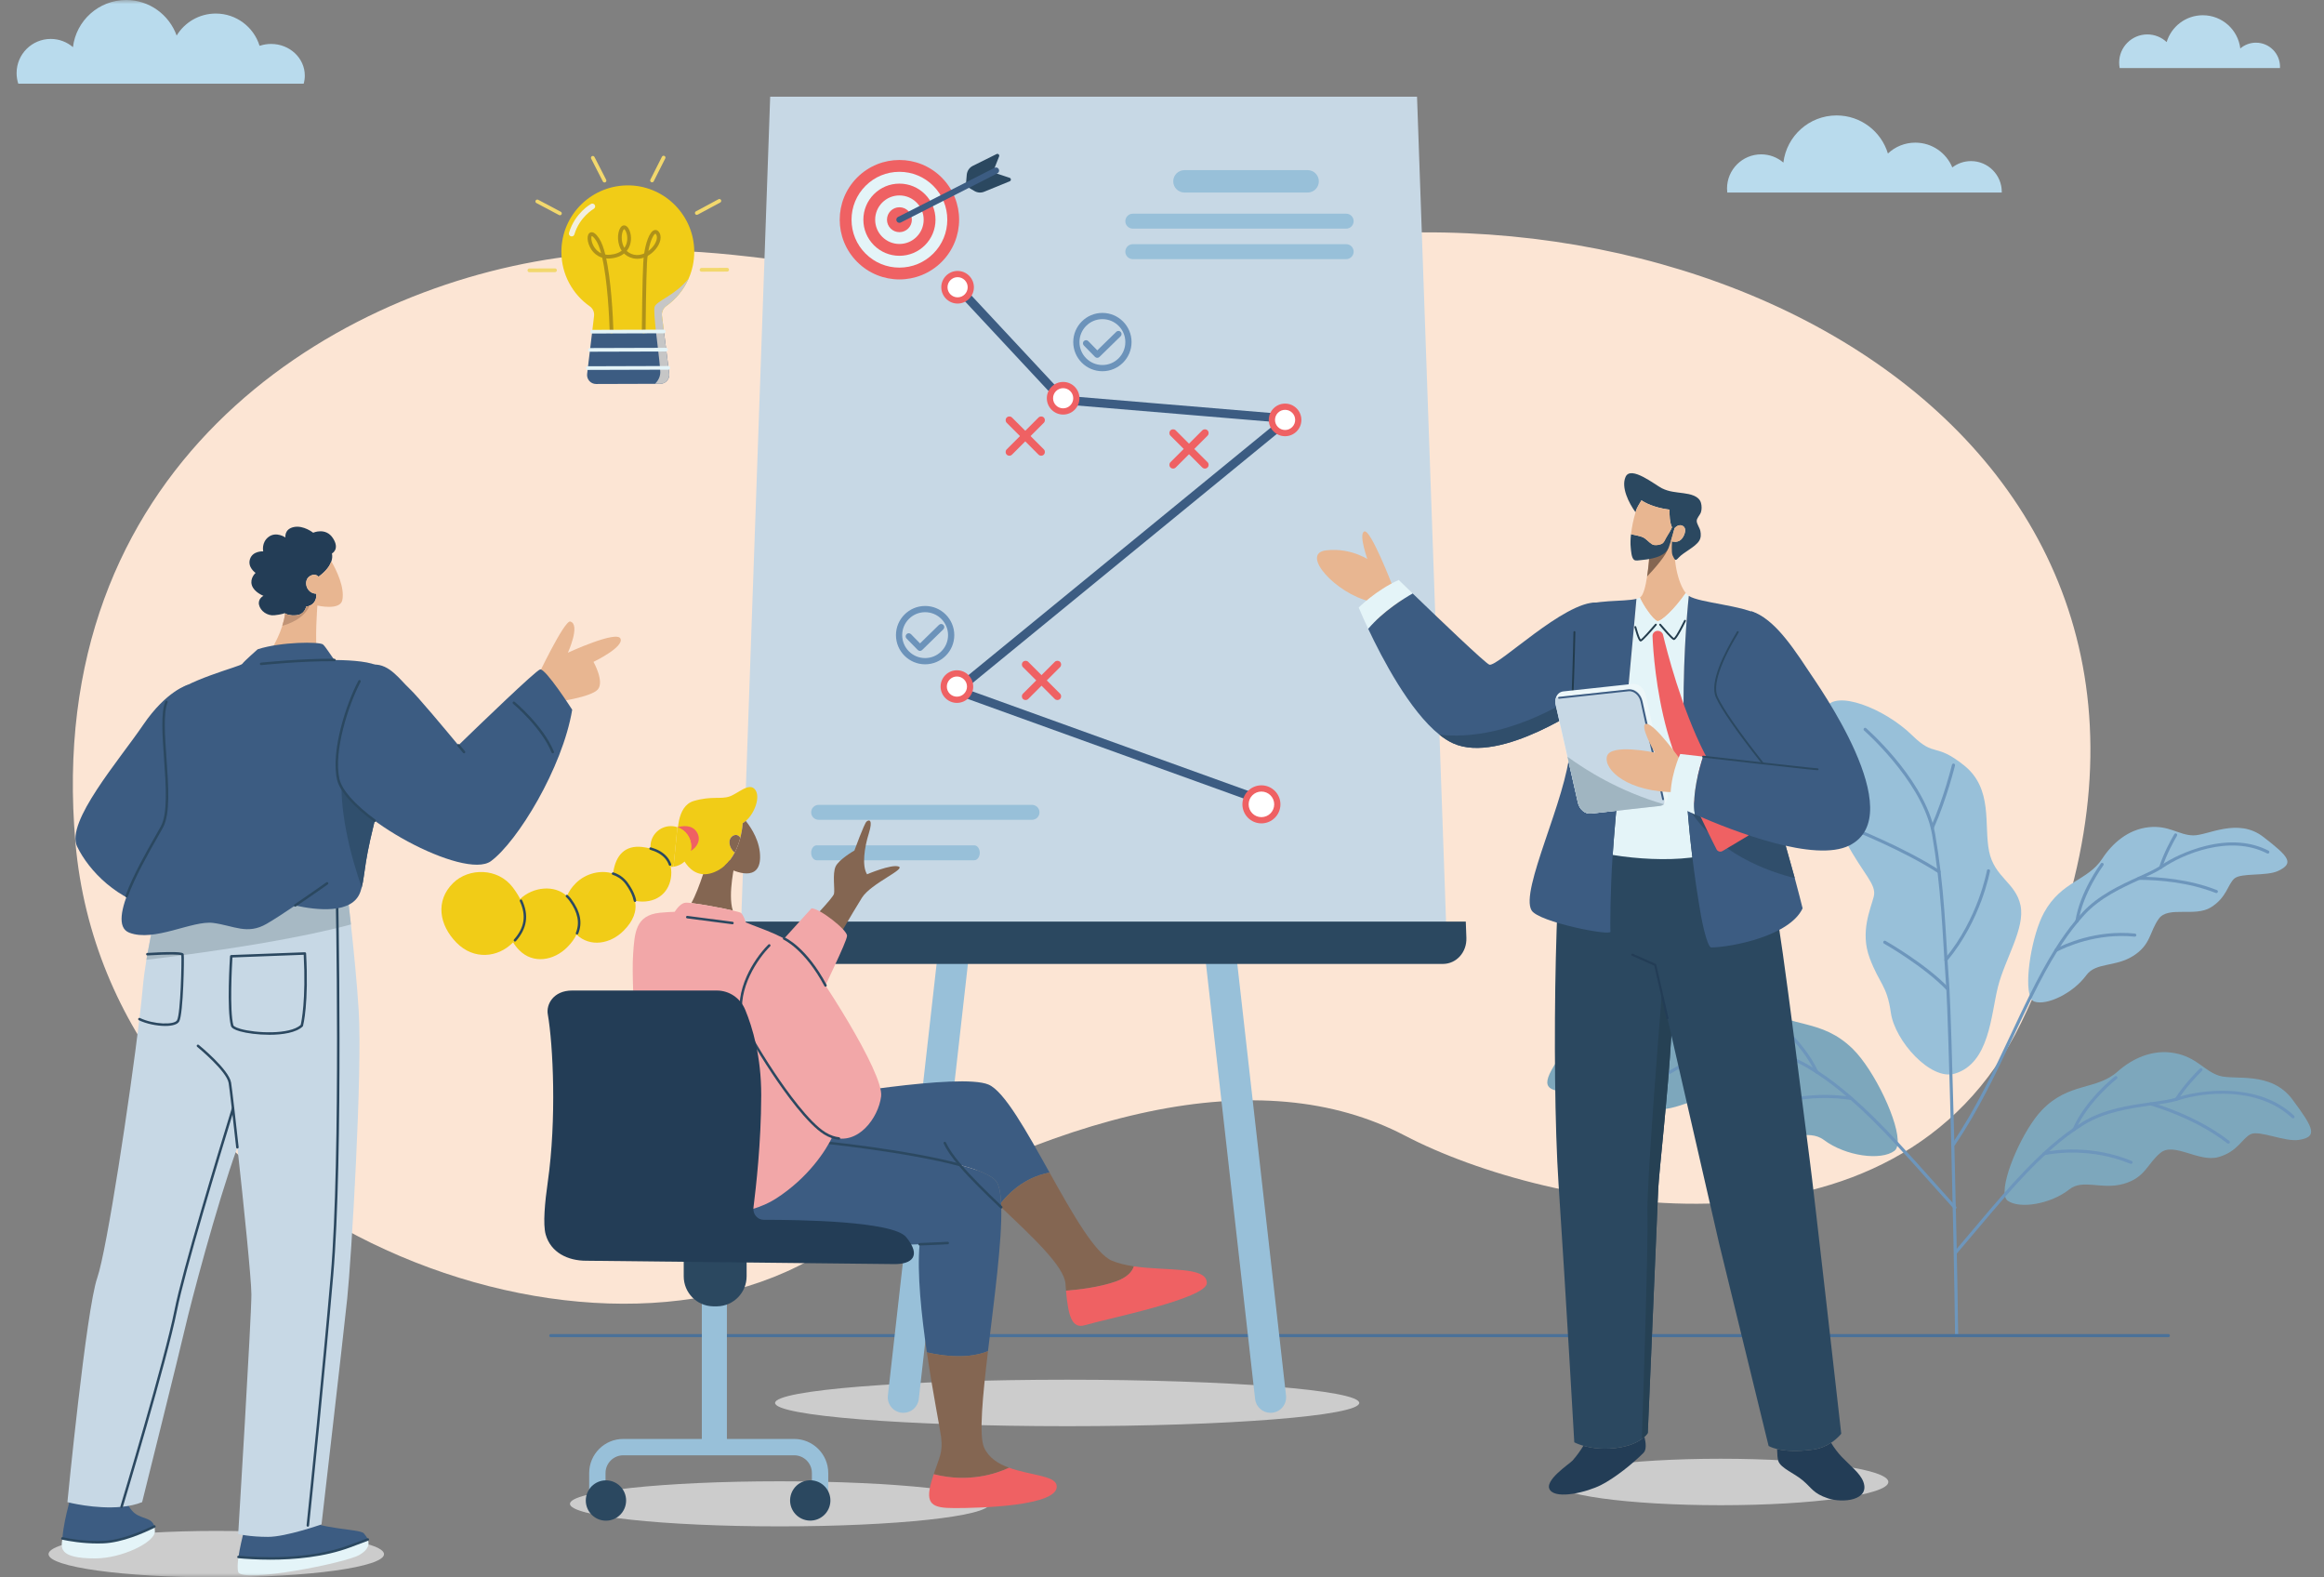
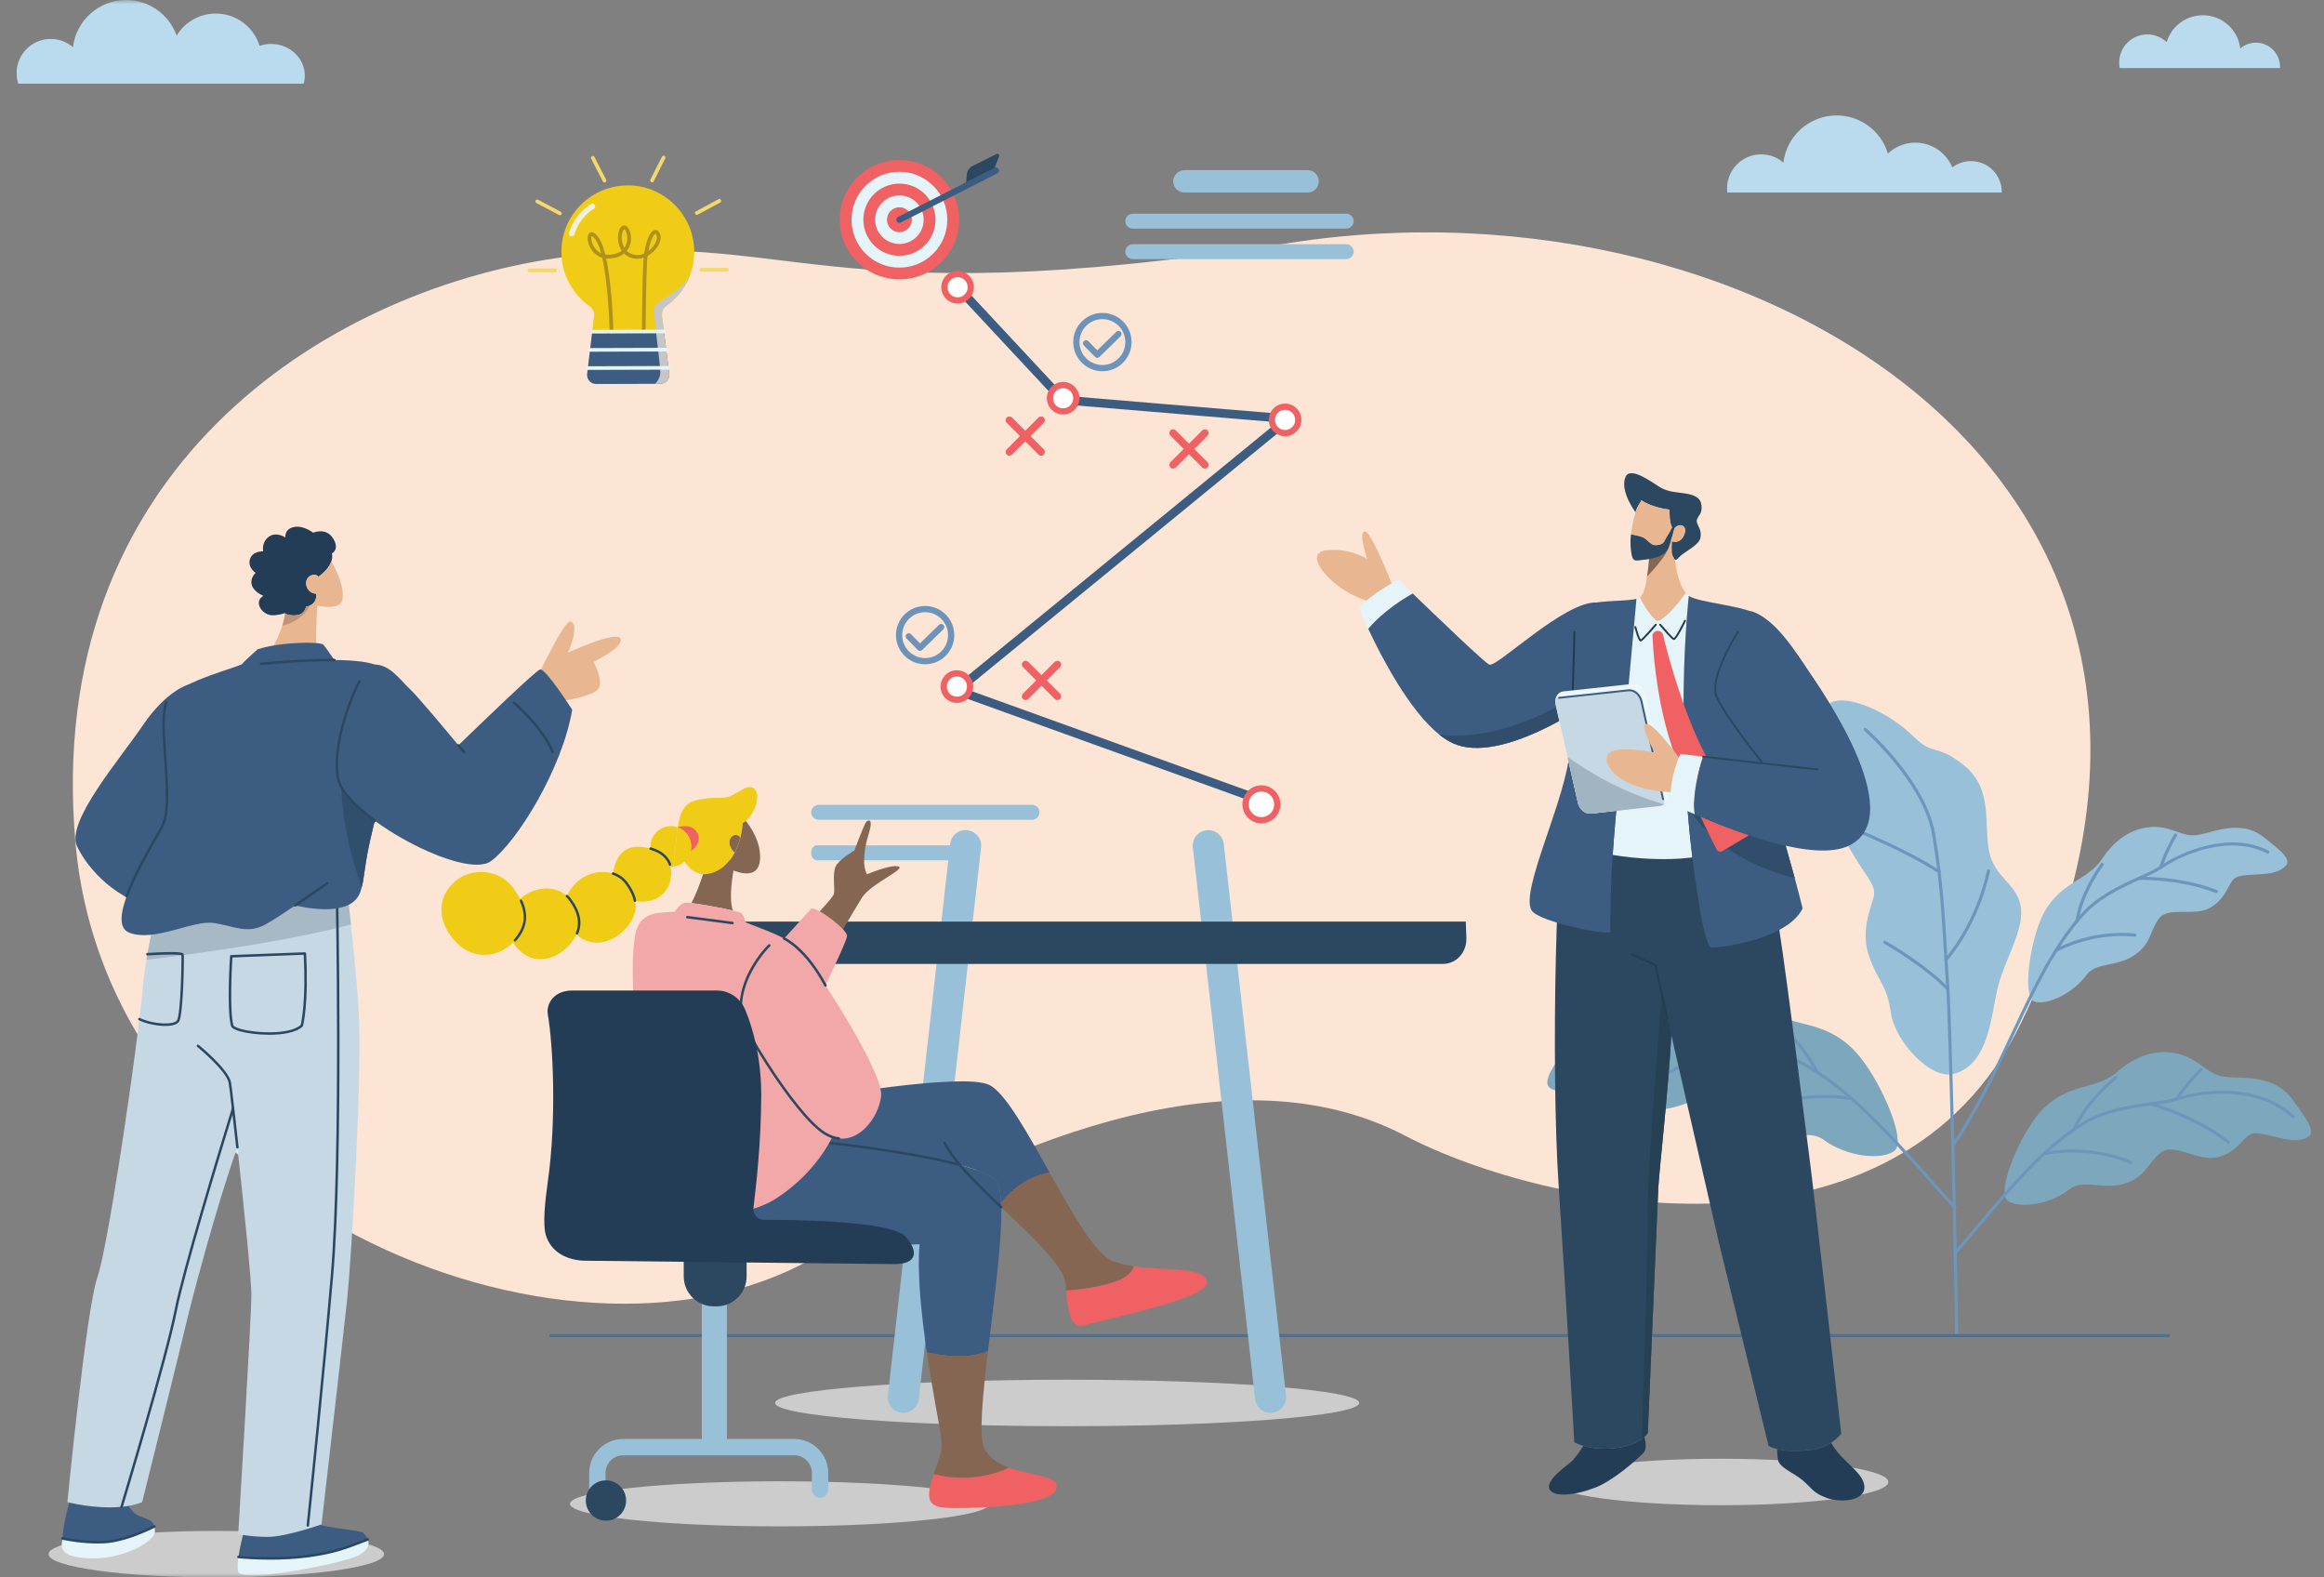
<svg xmlns="http://www.w3.org/2000/svg" width="280" height="190" viewBox="0 0 280 190" fill="none">
  <rect x="0" y="0" width="280" height="190" fill="#808080" stroke="none" />
  <mask id="mask0_2002_1532" style="mask-type:alpha" maskUnits="userSpaceOnUse" x="0" y="0" width="280" height="190">
    <rect width="280" height="190" fill="#D9D9D9" />
  </mask>
  <g mask="url(#mask0_2002_1532)">
    <g clip-path="url(#clip0_2002_1532)">
      <path d="M155.23 29.286C97.842 38.321 94.943 27.042 67.047 31.09C39.152 35.137 5.12 56.624 9.094 101.546C13.067 146.469 70.183 168.584 98.892 150.992C127.6 133.401 151.99 127.761 169.253 136.78C186.515 145.798 228.529 154.02 243.524 123.167C274.663 59.096 212.619 20.252 155.23 29.287V29.286Z" fill="#FCE5D4" />
      <path d="M241.54 143.916C241.239 141.763 243.792 136.02 246.016 133.711C249.269 130.333 252.565 131.352 255.128 129.076C256.892 127.508 259.337 126.346 262.008 126.849C264.68 127.351 265.535 128.98 267.366 129.571C269.198 130.162 273.602 128.947 276.196 132.434C278.789 135.922 279.271 136.938 276.975 137.303C275.295 137.57 272.225 136.107 271.173 136.613C270.121 137.119 269.609 138.725 267.267 139.376C264.924 140.027 261.929 137.544 260.318 138.845C258.707 140.144 258.509 141.833 255.867 142.592C253.225 143.35 250.957 141.965 249.329 143.254C247.059 145.052 243.34 145.648 241.892 144.63C241.699 144.494 241.586 144.247 241.539 143.916H241.54Z" fill="#7DA7BC" />
      <path d="M249.905 136.216C249.845 136.216 249.787 136.187 249.75 136.135C249.691 136.049 249.713 135.933 249.797 135.874C250.145 135.633 250.501 135.4 250.855 135.181C253.461 133.569 256.594 133.13 259.111 132.777L259.164 132.769C260.437 132.591 261.536 132.437 262.344 132.172C263.726 131.718 266.103 131.279 268.631 131.405C271.851 131.566 274.462 132.568 276.394 134.382C276.47 134.454 276.474 134.572 276.402 134.647C276.331 134.723 276.213 134.726 276.138 134.655C272.01 130.777 265.388 131.569 262.462 132.528C261.623 132.803 260.508 132.96 259.217 133.14L259.164 133.148C256.681 133.496 253.592 133.93 251.053 135.501C250.704 135.717 250.354 135.946 250.012 136.183C249.98 136.205 249.942 136.216 249.905 136.216H249.905Z" fill="#6D96BC" />
      <path d="M235.649 151.02C235.605 151.02 235.562 151.005 235.526 150.975C235.448 150.907 235.439 150.789 235.506 150.71C236.332 149.748 237.154 148.774 237.948 147.831C239.133 146.425 240.252 145.097 241.399 143.792C243.214 141.727 244.731 140.145 246.172 138.813C247.421 137.658 248.607 136.696 249.797 135.874C249.882 135.815 249.999 135.836 250.058 135.922C250.117 136.007 250.096 136.124 250.01 136.183C248.835 136.995 247.663 137.946 246.427 139.088C244.995 140.411 243.487 141.984 241.681 144.04C240.537 145.342 239.419 146.668 238.235 148.072C237.44 149.016 236.618 149.991 235.791 150.954C235.754 150.998 235.702 151.02 235.649 151.02Z" fill="#6D96BC" />
      <path d="M262.223 132.592C262.188 132.592 262.154 132.582 262.122 132.563C262.034 132.507 262.009 132.391 262.064 132.304C263.071 130.718 264.48 129.267 265.038 128.717C265.111 128.645 265.231 128.645 265.303 128.72C265.376 128.793 265.375 128.912 265.301 128.985C264.752 129.526 263.367 130.952 262.381 132.505C262.345 132.561 262.284 132.592 262.223 132.592Z" fill="#6D96BC" />
      <path d="M268.475 137.762C268.435 137.762 268.395 137.749 268.36 137.723C265.255 135.325 261.602 133.909 259.084 133.143C259.062 133.137 259.041 133.126 259.022 133.112C258.94 133.05 258.922 132.932 258.985 132.85C259.033 132.784 259.117 132.76 259.19 132.783C261.739 133.558 265.438 134.993 268.59 137.426C268.672 137.489 268.687 137.607 268.624 137.69C268.587 137.737 268.532 137.762 268.476 137.762H268.475Z" fill="#6D96BC" />
      <path d="M249.904 136.216C249.868 136.216 249.832 136.206 249.8 136.185C249.722 136.133 249.696 136.032 249.734 135.95C251.224 132.482 254.77 129.679 254.806 129.651C254.888 129.588 255.006 129.602 255.07 129.684C255.133 129.765 255.119 129.883 255.037 129.947C255.002 129.974 251.527 132.723 250.076 136.103C250.071 136.113 250.066 136.123 250.059 136.133C250.023 136.187 249.964 136.216 249.904 136.216Z" fill="#6D96BC" />
      <path d="M256.753 140.195C256.729 140.195 256.705 140.191 256.682 140.181C251.979 138.243 247.574 138.89 246.335 139.134C246.234 139.154 246.135 139.088 246.115 138.986C246.095 138.885 246.161 138.786 246.263 138.766C247.527 138.516 252.025 137.855 256.825 139.834C256.921 139.874 256.966 139.983 256.927 140.078C256.897 140.15 256.827 140.195 256.753 140.195L256.753 140.195Z" fill="#6D96BC" />
      <path d="M228.625 137.798C228.903 135.34 225.826 128.896 223.228 126.345C219.427 122.614 215.708 123.885 212.725 121.383C210.671 119.66 207.856 118.422 204.834 119.083C201.81 119.745 200.887 121.627 198.823 122.361C196.758 123.095 191.712 121.863 188.868 125.917C186.024 129.971 185.507 131.142 188.13 131.479C190.048 131.726 193.495 129.959 194.706 130.498C195.918 131.038 196.548 132.847 199.232 133.508C201.916 134.168 205.247 131.243 207.118 132.667C208.989 134.091 209.266 136.005 212.293 136.778C215.321 137.551 217.858 135.9 219.747 137.31C222.384 139.277 226.631 139.828 228.246 138.621C228.462 138.46 228.583 138.176 228.626 137.797L228.625 137.798Z" fill="#7DA7BC" />
      <path d="M218.875 129.3C218.84 129.3 218.804 129.29 218.773 129.27C218.375 129.011 217.969 128.762 217.567 128.528C214.629 126.826 211.099 126.437 208.263 126.125L208.203 126.119C206.731 125.957 205.459 125.817 204.498 125.532C201.137 124.539 193.57 123.862 188.984 128.422C188.91 128.495 188.792 128.495 188.719 128.422C188.646 128.349 188.646 128.23 188.719 128.157C190.856 126.032 193.79 124.807 197.44 124.515C200.307 124.287 203.019 124.705 204.603 125.173C205.531 125.448 206.788 125.586 208.243 125.746L208.302 125.753C211.174 126.069 214.747 126.463 217.754 128.205C218.161 128.441 218.573 128.694 218.976 128.956C219.063 129.012 219.088 129.128 219.031 129.215C218.995 129.271 218.935 129.3 218.873 129.3L218.875 129.3Z" fill="#6D96BC" />
      <path d="M235.533 145.651C235.482 145.651 235.431 145.63 235.395 145.59C234.425 144.523 233.461 143.442 232.529 142.397C231.14 140.839 229.828 139.368 228.487 137.926C226.371 135.649 224.608 133.91 222.939 132.454C221.498 131.195 220.135 130.153 218.773 129.269C218.686 129.213 218.661 129.097 218.718 129.01C218.774 128.923 218.89 128.898 218.977 128.954C220.354 129.848 221.73 130.9 223.186 132.171C224.864 133.637 226.636 135.384 228.762 137.67C230.105 139.115 231.418 140.587 232.809 142.146C233.74 143.191 234.703 144.271 235.672 145.337C235.742 145.413 235.736 145.531 235.659 145.601C235.623 145.633 235.578 145.65 235.533 145.65V145.651Z" fill="#6D96BC" />
      <path d="M204.756 125.596C204.696 125.596 204.637 125.567 204.6 125.514C203.43 123.778 201.811 122.203 201.169 121.605C201.093 121.535 201.089 121.417 201.159 121.341C201.23 121.265 201.348 121.261 201.424 121.331C202.075 121.937 203.718 123.537 204.91 125.304C204.968 125.39 204.945 125.507 204.859 125.565C204.827 125.586 204.791 125.597 204.754 125.597L204.756 125.596Z" fill="#6D96BC" />
      <path d="M197.801 131.688C197.747 131.688 197.693 131.665 197.656 131.619C197.59 131.539 197.602 131.422 197.682 131.356C201.189 128.484 205.35 126.728 208.223 125.761C208.227 125.759 208.231 125.759 208.235 125.757C208.297 125.741 208.367 125.757 208.416 125.806C208.489 125.879 208.489 125.998 208.416 126.071C208.394 126.093 208.367 126.109 208.338 126.118C205.495 127.076 201.38 128.812 197.919 131.646C197.884 131.674 197.841 131.688 197.8 131.688H197.801Z" fill="#6D96BC" />
      <path d="M218.875 129.3C218.818 129.3 218.762 129.274 218.725 129.225C218.717 129.214 218.71 129.202 218.705 129.19C216.951 125.39 212.91 122.378 212.869 122.348C212.786 122.287 212.768 122.169 212.829 122.086C212.891 122.003 213.009 121.985 213.092 122.046C213.133 122.077 217.247 125.142 219.043 129.029C219.082 129.108 219.061 129.206 218.987 129.261C218.953 129.286 218.914 129.298 218.875 129.298V129.3Z" fill="#6D96BC" />
      <path d="M211.207 134.058C211.135 134.058 211.067 134.017 211.036 133.947C210.994 133.853 211.036 133.742 211.13 133.7C216.522 131.29 221.65 131.888 223.094 132.129C223.196 132.146 223.265 132.243 223.248 132.344C223.23 132.446 223.134 132.515 223.032 132.498C221.614 132.261 216.579 131.674 211.282 134.041C211.258 134.053 211.231 134.058 211.206 134.058H211.207Z" fill="#6D96BC" />
      <path d="M244.624 120.106C243.869 118.287 244.827 112.549 246.271 109.925C248.384 106.085 251.534 106.112 253.286 103.426C254.493 101.577 256.393 99.906 258.871 99.641C261.35 99.377 262.476 100.587 264.231 100.623C265.986 100.659 269.61 98.422 272.696 100.811C275.782 103.199 276.44 103.966 274.489 104.896C273.063 105.577 270.014 105.1 269.197 105.824C268.381 106.548 268.293 108.101 266.366 109.294C264.44 110.487 261.226 109.093 260.095 110.664C258.964 112.237 259.171 113.778 257.004 115.146C254.838 116.514 252.517 115.893 251.368 117.461C249.766 119.646 246.609 121.156 245.097 120.642C244.895 120.574 244.739 120.386 244.622 120.106H244.624Z" fill="#98C0D9" />
      <path d="M250.238 111.125C250.196 111.125 250.154 111.111 250.118 111.082C250.039 111.016 250.028 110.897 250.094 110.818C250.347 110.514 250.609 110.215 250.873 109.927C252.815 107.816 255.489 106.599 257.637 105.621L257.681 105.6C258.768 105.106 259.707 104.679 260.361 104.232C261.482 103.466 263.488 102.448 265.754 101.89C268.645 101.178 271.189 101.371 273.314 102.462C273.406 102.509 273.442 102.622 273.395 102.714C273.348 102.807 273.235 102.843 273.143 102.795C268.618 100.473 262.941 102.922 260.572 104.541C259.891 105.007 258.939 105.44 257.837 105.941L257.792 105.962C255.674 106.926 253.039 108.126 251.149 110.181C250.889 110.463 250.631 110.759 250.382 111.058C250.345 111.102 250.292 111.125 250.238 111.125Z" fill="#6D96BC" />
      <path d="M235.38 138.009C235.344 138.009 235.308 137.999 235.275 137.977C235.19 137.918 235.167 137.802 235.226 137.717C238.071 133.529 240.229 128.938 242.316 124.498C243.046 122.944 243.736 121.477 244.455 120.023C245.594 117.721 246.577 115.925 247.551 114.369C248.395 113.02 249.227 111.858 250.094 110.819C250.16 110.739 250.279 110.729 250.358 110.795C250.438 110.861 250.448 110.979 250.382 111.059C249.526 112.086 248.705 113.233 247.869 114.568C246.902 116.113 245.924 117.899 244.791 120.189C244.074 121.64 243.384 123.106 242.655 124.658C240.562 129.111 238.397 133.715 235.536 137.927C235.5 137.981 235.44 138.009 235.38 138.009Z" fill="#6D96BC" />
      <path d="M260.322 104.669C260.303 104.669 260.284 104.666 260.265 104.66C260.166 104.629 260.112 104.523 260.144 104.425C260.676 102.759 261.593 101.107 261.963 100.475C262.015 100.386 262.13 100.356 262.219 100.407C262.308 100.46 262.338 100.575 262.287 100.664C261.923 101.286 261.021 102.908 260.501 104.539C260.476 104.618 260.402 104.669 260.323 104.669H260.322Z" fill="#6D96BC" />
      <path d="M267.029 107.572C267.007 107.572 266.983 107.568 266.961 107.56C263.672 106.27 260.121 105.987 257.719 105.978C257.681 105.98 257.644 105.968 257.611 105.947C257.525 105.889 257.501 105.773 257.559 105.686C257.592 105.637 257.645 105.609 257.699 105.604C257.705 105.604 257.711 105.604 257.716 105.604C260.15 105.613 263.753 105.899 267.097 107.211C267.194 107.249 267.241 107.358 267.203 107.454C267.174 107.528 267.103 107.573 267.028 107.573L267.029 107.572Z" fill="#6D96BC" />
      <path d="M250.239 111.125C250.224 111.125 250.209 111.124 250.193 111.12C250.097 111.096 250.037 111.002 250.054 110.906C250.586 107.452 253.014 104.145 253.116 104.007C253.178 103.923 253.295 103.906 253.379 103.968C253.462 104.029 253.479 104.147 253.418 104.23C253.393 104.264 250.941 107.605 250.424 110.967C250.423 110.973 250.422 110.978 250.421 110.984C250.4 111.07 250.323 111.127 250.239 111.127V111.125Z" fill="#6D96BC" />
      <path d="M247.711 114.656C247.644 114.656 247.579 114.619 247.545 114.555C247.497 114.464 247.532 114.351 247.624 114.303C248.687 113.747 252.521 111.972 257.223 112.448C257.326 112.458 257.402 112.55 257.391 112.653C257.381 112.756 257.288 112.831 257.186 112.821C252.589 112.357 248.838 114.093 247.798 114.636C247.77 114.65 247.74 114.657 247.711 114.657V114.656Z" fill="#6D96BC" />
      <path d="M235.502 129.325C232.598 130.181 228.298 125.371 227.817 122C227.335 118.628 226.458 118.578 225.266 115.408C224.073 112.236 225.388 109.474 225.755 107.992C226.123 106.51 224.545 105.374 222.444 101.472C220.344 97.57 222.337 95.802 222.053 94.177C221.77 92.552 218.875 87.552 219.975 85.283C221.074 83.015 227.03 85.283 230.409 88.594C233.15 91.278 233.125 89.383 236.642 92.199C240.158 95.014 239.004 99.376 239.648 102.538C240.292 105.701 242.852 106.294 243.434 109.048C244.016 111.803 241.558 115.509 240.711 118.885C239.864 122.262 239.702 128.085 235.502 129.325Z" fill="#98C0D9" />
-       <path d="M235.738 161.066C235.635 161.066 235.552 160.984 235.55 160.881C235.386 147.471 234.747 123.113 234.499 119.161C234.443 118.269 234.394 117.521 234.344 116.805C234.317 116.413 234.291 116.021 234.266 115.626C234.23 115.062 234.196 114.493 234.162 113.918C233.993 111.129 233.817 108.246 233.435 105.029C233.25 103.472 233.034 101.987 232.776 100.489C232.734 100.248 232.683 100 232.623 99.754C232.598 99.654 232.659 99.553 232.761 99.528C232.861 99.503 232.962 99.566 232.987 99.666C233.049 99.92 233.102 100.176 233.146 100.425C233.405 101.93 233.622 103.422 233.808 104.985C234.191 108.212 234.367 111.101 234.536 113.896C234.571 114.47 234.605 115.039 234.641 115.603C234.666 115.997 234.692 116.389 234.719 116.779C234.769 117.496 234.818 118.245 234.874 119.137C235.122 123.093 235.761 147.462 235.926 160.877C235.927 160.98 235.844 161.065 235.741 161.066H235.739H235.738Z" fill="#6D96BC" />
+       <path d="M235.738 161.066C235.635 161.066 235.552 160.984 235.55 160.881C235.386 147.471 234.747 123.113 234.499 119.161C234.443 118.269 234.394 117.521 234.344 116.805C234.317 116.413 234.291 116.021 234.266 115.626C234.23 115.062 234.196 114.493 234.162 113.918C233.993 111.129 233.817 108.246 233.435 105.029C233.25 103.472 233.034 101.987 232.776 100.489C232.598 99.654 232.659 99.553 232.761 99.528C232.861 99.503 232.962 99.566 232.987 99.666C233.049 99.92 233.102 100.176 233.146 100.425C233.405 101.93 233.622 103.422 233.808 104.985C234.191 108.212 234.367 111.101 234.536 113.896C234.571 114.47 234.605 115.039 234.641 115.603C234.666 115.997 234.692 116.389 234.719 116.779C234.769 117.496 234.818 118.245 234.874 119.137C235.122 123.093 235.761 147.462 235.926 160.877C235.927 160.98 235.844 161.065 235.741 161.066H235.739H235.738Z" fill="#6D96BC" />
      <path d="M232.803 99.898C232.719 99.898 232.642 99.84 232.621 99.754C231.161 93.776 224.655 88.05 224.59 87.993C224.512 87.925 224.503 87.806 224.572 87.729C224.64 87.651 224.758 87.642 224.836 87.711C224.853 87.725 226.518 89.183 228.343 91.371C230.031 93.394 232.207 96.476 232.985 99.666C233.01 99.766 232.949 99.868 232.848 99.892C232.833 99.896 232.818 99.898 232.803 99.898Z" fill="#6D96BC" />
-       <path d="M232.803 99.898C232.779 99.898 232.754 99.893 232.73 99.883C232.636 99.843 232.591 99.736 232.629 99.641C234.24 95.996 235.168 92.154 235.177 92.116C235.201 92.015 235.301 91.953 235.402 91.977C235.503 92.001 235.565 92.102 235.541 92.203C235.532 92.242 234.596 96.115 232.974 99.785C232.944 99.855 232.875 99.897 232.803 99.897V99.898Z" fill="#6D96BC" />
      <path d="M234.453 115.803C234.41 115.803 234.368 115.788 234.333 115.759C234.253 115.693 234.243 115.575 234.31 115.495C238.338 110.675 239.38 104.911 239.391 104.854C239.409 104.752 239.506 104.684 239.607 104.702C239.709 104.72 239.778 104.816 239.76 104.918C239.749 104.977 238.692 110.835 234.597 115.736C234.56 115.78 234.507 115.803 234.453 115.803V115.803Z" fill="#6D96BC" />
      <path d="M233.62 105.195C233.585 105.195 233.549 105.185 233.518 105.164C229.281 102.403 223.024 99.937 222.961 99.913C222.864 99.875 222.817 99.766 222.855 99.67C222.892 99.573 223.001 99.526 223.098 99.564C223.16 99.589 229.454 102.068 233.723 104.85C233.809 104.906 233.833 105.022 233.777 105.109C233.741 105.165 233.681 105.194 233.62 105.194V105.195Z" fill="#6D96BC" />
      <path d="M234.685 119.337C234.636 119.337 234.586 119.317 234.55 119.278C231.817 116.401 227.036 113.686 226.988 113.658C226.898 113.607 226.866 113.493 226.917 113.402C226.968 113.312 227.082 113.28 227.172 113.331C227.221 113.359 232.05 116.101 234.822 119.02C234.893 119.094 234.89 119.213 234.815 119.284C234.779 119.319 234.732 119.336 234.686 119.336L234.685 119.337Z" fill="#6D96BC" />
      <path d="M261.247 161.066H66.361C66.258 161.066 66.174 160.982 66.174 160.879C66.174 160.775 66.258 160.691 66.361 160.691H261.247C261.35 160.691 261.434 160.775 261.434 160.879C261.434 160.982 261.35 161.066 261.247 161.066Z" fill="#4A7199" />
      <path d="M128.574 171.786C148.009 171.786 163.765 170.533 163.765 168.987C163.765 167.441 148.009 166.188 128.574 166.188C109.138 166.188 93.383 167.441 93.383 168.987C93.383 170.533 109.138 171.786 128.574 171.786Z" fill="#CCCCCC" />
      <path d="M153.078 170.177C152.137 170.177 151.326 169.47 151.218 168.513L143.715 102.07C143.599 101.042 144.339 100.114 145.367 99.998C146.395 99.881 147.324 100.621 147.44 101.65L154.943 168.093C155.059 169.121 154.319 170.049 153.291 170.165C153.22 170.174 153.148 170.177 153.078 170.177Z" fill="#98C0D9" />
      <path d="M108.838 170.177C108.767 170.177 108.697 170.174 108.625 170.165C107.597 170.049 106.857 169.121 106.973 168.093L114.476 101.65C114.592 100.621 115.52 99.881 116.549 99.998C117.577 100.114 118.317 101.042 118.201 102.07L110.698 168.513C110.59 169.471 109.779 170.177 108.838 170.177Z" fill="#98C0D9" />
-       <path d="M170.727 11.65H92.793L89.189 114.076H174.33L170.727 11.65Z" fill="#C7D8E5" />
      <path d="M86.919 111.006L86.846 112.967C86.782 114.699 88.051 116.107 89.681 116.107H173.839C175.469 116.107 176.738 114.699 176.673 112.967L176.601 111.006H86.919Z" fill="#2B4860" />
      <path d="M207.303 181.305C218.465 181.305 227.513 180.052 227.513 178.506C227.513 176.961 218.465 175.708 207.303 175.708C196.142 175.708 187.094 176.961 187.094 178.506C187.094 180.052 196.142 181.305 207.303 181.305Z" fill="#CCCCCC" />
      <path d="M198.124 173.069C198.313 173.825 198.387 174.622 198.013 174.998C196.739 176.279 194.574 178.024 192.886 178.878C191.199 179.73 187.605 180.616 186.759 179.492C185.913 178.369 189.121 176.321 189.476 175.914C190.03 175.274 190.451 174.676 190.77 174.145C191.757 174.427 193.354 174.69 195.338 174.316C196.837 174.032 197.686 173.472 198.124 173.07V173.069Z" fill="#233D56" />
      <path d="M224.491 178.463C225.348 180.718 222.035 181.083 220.212 180.47C218.478 179.886 218.298 179.254 217.234 178.344C216.172 177.435 214.551 176.859 214.254 175.977C214.162 175.703 214.12 175.159 214.105 174.54C214.95 174.744 216.356 174.9 218.454 174.604C219.338 174.481 220.063 174.142 220.61 173.784C221.005 174.428 221.444 175.01 221.9 175.485C222.885 176.516 224.105 177.445 224.491 178.463H224.491Z" fill="#233D56" />
      <path d="M221.836 172.693C221.836 172.693 221.412 173.259 220.611 173.784C220.063 174.142 219.339 174.48 218.455 174.604C216.355 174.899 214.951 174.744 214.106 174.54C213.398 174.37 213.085 174.167 213.085 174.167L207.111 149.735L201.475 125.168L201.365 124.687C200.981 131.678 199.882 141.086 199.786 143.229C199.643 146.352 198.529 172.603 198.529 172.603C198.529 172.603 198.418 172.801 198.126 173.07C198.038 173.149 197.936 173.235 197.814 173.325C197.324 173.684 196.54 174.088 195.339 174.316C193.355 174.69 191.758 174.428 190.771 174.145C190.065 173.942 189.673 173.728 189.673 173.728C189.673 173.728 188.697 156.484 187.78 142.652C186.862 128.82 187.418 98.625 188.976 98.261C198.883 95.946 210.229 97.899 210.229 97.899C210.229 97.899 212.984 105.069 213.827 108.76C214.669 112.451 217.729 137.559 218.061 139.893C218.393 142.228 221.837 172.693 221.837 172.693H221.836Z" fill="#2B4860" />
      <path d="M201.364 124.686C200.98 131.677 199.881 141.085 199.785 143.228C199.642 146.351 198.528 172.602 198.528 172.602C198.528 172.602 198.417 172.801 198.125 173.069C198.037 173.148 197.935 173.235 197.812 173.324C197.98 168.332 198.595 149.607 198.485 146.319C198.357 142.519 200.221 119.707 200.221 119.707L201.363 124.686L201.364 124.686Z" fill="#264154" />
      <path d="M200.892 122.763C200.832 122.763 200.778 122.722 200.764 122.661L199.309 116.314L196.617 115.119C196.551 115.09 196.521 115.012 196.55 114.946C196.579 114.88 196.657 114.85 196.723 114.879L199.474 116.1C199.512 116.117 199.54 116.15 199.549 116.191L201.02 122.602C201.036 122.672 200.992 122.743 200.922 122.759C200.912 122.761 200.902 122.762 200.892 122.762L200.892 122.763Z" fill="#233D56" />
      <path d="M165.273 67.666C165.273 67.666 162.991 65.915 159.78 66.29C156.569 66.666 160.938 71.504 165.089 72.451L165.876 74.934L169.252 72.566L167.736 70.468C167.736 70.468 165.145 63.733 164.381 64.012C163.618 64.291 164.831 67.598 164.831 67.598C164.831 67.598 164.358 68.778 164.779 70.218" fill="#E8B691" />
      <path d="M168.522 69.857C168.522 69.857 169.195 70.51 170.204 71.486C169.255 72.025 166.652 73.609 164.846 75.744C164.12 74.203 163.701 73.179 163.701 73.179C163.701 73.179 165.77 71.097 168.522 69.857H168.522Z" fill="#E4F4F8" />
      <path d="M192.357 72.576L191.505 82.708L191.336 84.711C191.336 84.711 180.805 92.153 175.06 89.528C174.513 89.279 173.966 88.928 173.427 88.498C169.845 85.646 166.523 79.309 164.846 75.744C166.652 73.61 169.255 72.025 170.204 71.486C173.161 74.34 179.015 79.954 179.449 80.063C180.482 80.321 188.485 72.404 192.358 72.576L192.357 72.576Z" fill="#3C5C82" />
      <path d="M191.506 82.709L191.337 84.712C191.337 84.712 180.806 92.153 175.061 89.529C174.514 89.28 173.967 88.929 173.428 88.499C181.067 89.322 188.399 84.901 191.506 82.71V82.709Z" fill="#304E6B" />
      <path d="M203.104 71.428C201.756 73.385 200.101 74.927 199.673 74.803C199.172 74.659 197.977 72.932 197.572 71.975C197.588 71.966 197.602 71.957 197.617 71.947C197.994 71.699 198.259 70.662 198.446 69.438C198.628 68.242 198.735 66.867 198.793 65.877C198.84 65.077 198.856 64.529 198.856 64.529L201.954 64.185C201.352 67.197 202.214 70.365 203.106 71.427L203.104 71.428Z" fill="#E8B691" />
      <path d="M200.978 66.008C200.836 66.81 199.322 68.511 198.445 69.438C198.627 68.242 198.734 66.867 198.792 65.877C199.99 65.602 201.07 65.488 200.978 66.007V66.008Z" fill="#846652" />
      <path d="M203.24 74.309C202.802 79.917 202.369 90.659 203.901 103.276C203.813 103.287 203.725 103.298 203.634 103.309C200.801 103.651 197.236 103.468 194.299 102.978C194.481 100.351 194.749 97.147 195.123 93.615C195.736 87.838 196.459 79.977 196.901 75.05C197.005 73.893 197.093 72.899 197.161 72.131C197.324 72.09 197.463 72.038 197.572 71.975C197.978 72.932 199.172 74.659 199.672 74.804C200.102 74.928 201.757 73.386 203.104 71.429C203.163 71.499 203.222 71.566 203.28 71.627C203.33 71.679 203.392 71.729 203.467 71.776C203.398 72.438 203.319 73.288 203.24 74.31V74.309Z" fill="#E4F4F8" />
      <path d="M196.901 75.049C196.459 79.977 195.737 87.837 195.123 93.614C194.749 97.146 194.482 100.351 194.299 102.978C194.015 107.081 193.98 111.877 194.034 112.22C194.121 112.784 185.379 111.072 184.527 109.657C183.092 107.275 188.765 96.151 189.142 90.293C189.268 88.341 189.37 86.118 189.451 84.021C189.083 78.918 188.984 73.848 190.086 73.239C192.046 72.156 195.655 72.52 197.161 72.13C197.093 72.898 197.004 73.892 196.901 75.048L196.901 75.049Z" fill="#3C5C82" />
      <path d="M217.18 109.41C215.636 112.736 208.624 114.094 206.186 114.121C205.676 114.127 205.029 110.809 204.941 110.308C204.522 107.915 204.179 105.564 203.902 103.276C203.644 101.148 203.441 99.073 203.285 97.067C203.222 96.267 203.168 95.477 203.12 94.7C202.575 85.876 202.906 78.594 203.241 74.31C203.32 73.288 203.4 72.438 203.468 71.776C204.804 72.638 209.947 72.879 212.095 74.148C214.364 75.489 215.163 78.449 214.193 80.848C214.009 81.301 213.762 81.973 213.478 82.776C212.796 86.262 212.646 91.403 212.796 92.67C212.858 93.188 213.147 94.42 213.545 95.965C214.341 99.063 215.567 103.418 216.236 105.77C216.526 106.791 217.181 109.41 217.181 109.41L217.18 109.41Z" fill="#3C5C82" />
      <path d="M216.236 105.769C213.172 105.014 206.676 102.806 203.331 97.144C203.315 97.119 203.301 97.092 203.286 97.067C202.612 95.897 202.617 95.138 203.121 94.7C204.384 93.597 208.802 94.512 213.546 95.963C214.342 99.062 215.568 103.416 216.236 105.769H216.236Z" fill="#304E6B" />
      <path d="M201.678 77.09C201.658 77.09 201.642 77.086 201.626 77.082C201.4 77.031 200.365 75.825 199.931 75.309C199.891 75.262 199.897 75.191 199.944 75.151C199.992 75.112 200.062 75.118 200.102 75.165C200.746 75.929 201.49 76.75 201.666 76.857C201.746 76.809 202.031 76.506 202.912 74.725C202.939 74.669 203.007 74.646 203.062 74.674C203.118 74.702 203.141 74.769 203.113 74.825C202.096 76.88 201.819 77.09 201.678 77.09Z" fill="#223B4C" />
      <path d="M197.671 77.262C197.516 77.262 197.327 77.042 196.918 75.555C196.902 75.495 196.937 75.434 196.997 75.417C197.057 75.401 197.118 75.436 197.135 75.496C197.466 76.702 197.632 76.968 197.686 77.027C197.873 76.904 198.695 76.003 199.413 75.165C199.454 75.118 199.524 75.112 199.572 75.153C199.62 75.193 199.625 75.264 199.584 75.312C198.98 76.017 197.935 77.208 197.717 77.257C197.702 77.261 197.687 77.263 197.671 77.263L197.671 77.262Z" fill="#223B4C" />
      <path d="M189.396 85.498C189.396 85.498 189.393 85.498 189.391 85.498C189.329 85.496 189.281 85.444 189.283 85.381C189.303 84.923 189.321 84.467 189.339 84.017C189.499 79.869 189.577 76.168 189.578 76.13C189.579 76.069 189.63 76.02 189.69 76.02C189.691 76.02 189.692 76.02 189.693 76.02C189.755 76.022 189.804 76.073 189.803 76.135C189.802 76.171 189.724 79.876 189.564 84.025C189.546 84.476 189.528 84.932 189.508 85.39C189.506 85.451 189.456 85.498 189.396 85.498Z" fill="#223B4C" />
      <path d="M199.778 75.984C200.062 76.003 200.3 76.197 200.363 76.46C200.794 78.268 202.562 85.245 205.379 90.77C207.986 95.886 210.002 99.01 210.707 100.058C210.855 100.279 210.786 100.569 210.554 100.707L207.531 102.509C207.28 102.659 206.948 102.567 206.818 102.314C205.857 100.441 202.335 93.403 200.857 88.046C199.485 83.071 199.169 78.322 199.098 76.609C199.083 76.249 199.4 75.959 199.78 75.984H199.778Z" fill="#EF6163" />
      <path d="M197.791 64.656C198.309 64.826 198.593 65.273 199.039 65.56C199.334 65.751 200.055 65.656 200.335 65.427C200.5 65.293 200.616 65.001 200.718 64.818C200.853 64.579 200.997 64.348 201.135 64.113C201.242 63.93 201.356 63.727 201.443 63.519C201.16 62.87 201.135 62.107 201.152 61.386C200.012 61.256 198.66 60.87 197.766 60.267C197.54 60.692 197.23 61.074 197.097 61.556C197.082 61.606 197.068 61.657 197.053 61.708C196.237 60.58 195.291 58.698 195.854 57.439C196.486 56.025 199.428 58.417 200.236 58.816C201.113 59.249 201.9 59.278 202.84 59.408C203.602 59.514 204.69 59.703 204.938 60.578C205.034 60.921 205.045 61.369 204.93 61.71C204.818 62.044 204.408 62.408 204.424 62.768C204.442 63.136 204.782 63.575 204.861 63.95C204.947 64.359 204.946 64.773 204.722 65.138C204.26 65.891 202.842 66.513 202.252 67.165C201.863 67.595 201.804 67.514 201.524 66.916C201.337 66.516 201.466 65.359 201.445 65.219C201.712 65.304 202.074 65.264 202.284 65.161C202.658 64.977 202.889 64.551 202.978 64.22C203.063 63.908 203.08 63.49 202.682 63.316C202.34 63.165 201.986 63.365 201.762 63.61H201.761C201.73 63.715 201.699 63.82 201.668 63.925C201.549 64.336 201.435 64.751 201.311 65.16C201.237 65.403 201.161 65.644 201.076 65.879C200.699 66.935 199.412 67.23 198.405 67.383C198.153 67.421 197.897 67.446 197.647 67.473C197.452 67.495 197.052 67.57 196.88 67.439C196.552 67.19 196.517 66.357 196.477 65.988C196.42 65.464 196.443 64.901 196.507 64.346C196.931 64.447 197.37 64.516 197.791 64.654L197.791 64.656Z" fill="#2B4860" />
      <path d="M197.054 61.708C196.935 62.135 196.811 62.571 196.725 63.003C196.64 63.429 196.56 63.885 196.508 64.348C196.932 64.449 197.371 64.517 197.792 64.656C198.31 64.826 198.593 65.273 199.039 65.561C199.334 65.751 200.055 65.656 200.336 65.427C200.5 65.294 200.616 65.001 200.719 64.818C200.853 64.579 200.998 64.348 201.136 64.113C201.242 63.93 201.356 63.727 201.444 63.519C201.16 62.87 201.136 62.107 201.153 61.386C200.013 61.256 198.661 60.87 197.766 60.267C197.54 60.692 197.23 61.074 197.097 61.556C197.083 61.606 197.068 61.657 197.053 61.709L197.054 61.708Z" fill="#E8B691" />
      <path d="M201.669 63.926C201.55 64.336 201.436 64.752 201.312 65.161C201.353 65.185 201.398 65.204 201.447 65.22C201.714 65.305 202.076 65.265 202.286 65.162C202.659 64.977 202.891 64.552 202.98 64.221C203.065 63.909 203.082 63.491 202.683 63.316C202.342 63.166 201.988 63.366 201.764 63.611H201.763C201.732 63.716 201.701 63.821 201.67 63.926H201.669Z" fill="#E8B691" />
      <path d="M200.497 96.853C200.489 96.86 200.482 96.866 200.473 96.873C200.33 96.984 200.158 97.056 199.964 97.078L191.675 98.001C190.992 98.077 190.289 97.492 190.108 96.693L188.852 91.153L187.431 84.882C187.371 84.62 187.373 84.368 187.429 84.145C187.543 83.677 187.879 83.332 188.349 83.281L196.708 82.378C197.396 82.303 198.098 82.9 198.277 83.71L200.878 95.497C201.003 96.055 200.838 96.568 200.497 96.853Z" fill="#EDF7F9" />
      <path d="M200.497 96.853C200.489 96.86 200.482 96.866 200.473 96.873C200.33 96.984 200.158 97.056 199.964 97.078L191.675 98.001C190.992 98.077 190.289 97.492 190.108 96.693L188.852 91.153L187.431 84.882C187.371 84.62 187.373 84.368 187.429 84.145C187.576 84.021 187.759 83.942 187.966 83.919L196.325 83.016C197.013 82.941 197.715 83.538 197.893 84.347L200.495 96.135C200.553 96.389 200.549 96.634 200.497 96.853Z" fill="#C7D8E5" />
      <path d="M200.474 96.873C200.331 96.983 200.16 97.057 199.965 97.078L191.678 98.001C190.993 98.078 190.292 97.492 190.111 96.693L188.855 91.153C191.069 92.772 195.154 95.348 200.475 96.873H200.474Z" fill="#A0B5C1" />
      <path d="M200.37 96.382C200.318 96.382 200.272 96.347 200.261 96.294L197.657 84.505C197.492 83.752 196.843 83.195 196.212 83.262L187.851 84.164C187.789 84.171 187.734 84.126 187.727 84.064C187.72 84.003 187.765 83.947 187.827 83.941L196.188 83.039C196.93 82.959 197.687 83.595 197.877 84.457L200.48 96.246C200.494 96.307 200.456 96.367 200.395 96.38C200.387 96.382 200.378 96.383 200.371 96.383L200.37 96.382Z" fill="#3C5C82" />
      <path d="M204.469 92.147C204.319 92.11 202.506 91.572 202.506 91.572C202.506 91.572 199.444 87.257 198.396 87.188C197.348 87.119 199.372 90.65 199.372 90.65C199.372 90.65 193.998 89.504 193.605 91.12C193.213 92.736 196.137 95.466 202.035 95.422L204.768 96.774L204.469 92.147L204.469 92.147Z" fill="#E8B691" />
      <path d="M205.189 91.133C204.741 92.504 203.846 95.665 204.194 98.09C202.434 97.319 201.308 96.757 201.308 96.757C201.021 93.829 202.439 90.818 202.439 90.818C202.439 90.818 203.547 90.945 205.189 91.133Z" fill="#E4F4F8" />
      <path d="M212.387 91.952C210.19 89.162 207.621 85.724 206.83 83.942C205.582 81.127 211.019 73.618 211.019 73.618C213.355 74.469 215.162 76.621 217.916 80.837C218.923 82.379 230.222 98.134 222.821 101.835C218.667 103.911 209.035 100.211 204.194 98.091C203.845 95.666 204.741 92.505 205.189 91.134C207.151 91.359 209.876 91.67 212.387 91.953L212.387 91.952Z" fill="#3C5C82" />
      <path d="M212.387 92.065C212.354 92.065 212.321 92.05 212.299 92.022C209.248 88.147 207.374 85.444 206.728 83.988C205.943 82.215 207.68 78.706 209.276 76.074C209.308 76.021 209.377 76.004 209.43 76.037C209.484 76.069 209.5 76.138 209.468 76.191C207.251 79.847 206.351 82.583 206.934 83.897C207.563 85.316 209.48 88.077 212.476 91.884C212.514 91.932 212.506 92.003 212.457 92.042C212.437 92.058 212.412 92.066 212.387 92.066V92.065Z" fill="#2B4860" />
      <path d="M212.387 92.065C212.383 92.065 212.379 92.065 212.375 92.065C210.073 91.806 207.381 91.499 205.176 91.246C205.114 91.239 205.07 91.183 205.077 91.121C205.084 91.06 205.141 91.015 205.201 91.022C207.406 91.276 210.097 91.582 212.399 91.842C212.461 91.849 212.506 91.904 212.498 91.966C212.492 92.024 212.443 92.066 212.387 92.066L212.387 92.065Z" fill="#2B4860" />
      <path d="M218.983 92.77C218.798 92.77 217.869 92.684 212.373 92.064C212.312 92.058 212.267 92.002 212.274 91.94C212.281 91.879 212.337 91.834 212.399 91.841C217.824 92.453 218.856 92.548 218.973 92.548H218.975C219.025 92.54 219.075 92.567 219.095 92.616C219.119 92.674 219.091 92.739 219.035 92.763C219.027 92.766 219.02 92.769 218.984 92.769L218.983 92.77Z" fill="#2B4860" />
      <path d="M151.15 96.619C151.091 96.619 151.031 96.609 150.971 96.588L115.089 83.643C114.912 83.58 114.782 83.424 114.75 83.239C114.718 83.053 114.789 82.864 114.936 82.744L153.895 50.861L128.006 48.697C127.876 48.685 127.755 48.627 127.665 48.532L114.883 34.819C114.685 34.606 114.697 34.274 114.909 34.077C115.122 33.879 115.454 33.891 115.651 34.103L128.294 47.669L155.272 49.924C155.485 49.942 155.667 50.088 155.73 50.292C155.793 50.496 155.727 50.718 155.561 50.853L116.314 82.972L151.326 95.602C151.599 95.7 151.74 96.001 151.642 96.273C151.564 96.487 151.363 96.621 151.148 96.621L151.15 96.619Z" fill="#3C5C82" />
      <path d="M151.978 98.801C153.036 98.801 153.894 97.943 153.894 96.885C153.894 95.827 153.036 94.969 151.978 94.969C150.92 94.969 150.062 95.827 150.062 96.885C150.062 97.943 150.92 98.801 151.978 98.801Z" fill="white" />
      <path d="M151.978 99.176C150.715 99.176 149.688 98.148 149.688 96.885C149.688 95.622 150.715 94.594 151.978 94.594C153.241 94.594 154.269 95.622 154.269 96.885C154.269 98.148 153.241 99.176 151.978 99.176ZM151.978 95.344C151.128 95.344 150.437 96.035 150.437 96.885C150.437 97.735 151.128 98.426 151.978 98.426C152.828 98.426 153.519 97.735 153.519 96.885C153.519 96.035 152.828 95.344 151.978 95.344Z" fill="#EF6163" />
      <path d="M129.214 49.094C129.835 48.473 129.835 47.467 129.214 46.846C128.593 46.225 127.587 46.225 126.966 46.846C126.345 47.467 126.345 48.473 126.966 49.094C127.587 49.715 128.593 49.715 129.214 49.094Z" fill="white" />
      <path d="M128.09 49.934C127.006 49.934 126.125 49.052 126.125 47.969C126.125 46.886 127.006 46.005 128.09 46.005C129.173 46.005 130.054 46.886 130.054 47.969C130.054 49.052 129.173 49.934 128.09 49.934ZM128.09 46.755C127.419 46.755 126.875 47.3 126.875 47.97C126.875 48.64 127.419 49.185 128.09 49.185C128.76 49.185 129.305 48.64 129.305 47.97C129.305 47.3 128.76 46.755 128.09 46.755Z" fill="#EF6163" />
      <path d="M155.196 52.133C156.05 51.931 156.579 51.075 156.378 50.22C156.176 49.365 155.32 48.836 154.465 49.038C153.611 49.24 153.081 50.096 153.283 50.95C153.485 51.805 154.341 52.334 155.196 52.133Z" fill="white" />
      <path d="M154.83 52.543C153.747 52.543 152.865 51.662 152.865 50.579C152.865 49.495 153.747 48.614 154.83 48.614C155.913 48.614 156.794 49.495 156.794 50.579C156.794 51.662 155.913 52.543 154.83 52.543ZM154.83 49.364C154.16 49.364 153.615 49.908 153.615 50.579C153.615 51.249 154.16 51.794 154.83 51.794C155.5 51.794 156.045 51.249 156.045 50.579C156.045 49.908 155.5 49.364 154.83 49.364Z" fill="#EF6163" />
      <path d="M116.415 83.824C117.036 83.203 117.036 82.196 116.415 81.575C115.795 80.954 114.788 80.954 114.167 81.575C113.546 82.196 113.546 83.203 114.167 83.824C114.788 84.445 115.795 84.445 116.415 83.824Z" fill="white" />
      <path d="M115.291 84.664C114.208 84.664 113.326 83.783 113.326 82.7C113.326 81.617 114.208 80.735 115.291 80.735C116.374 80.735 117.255 81.617 117.255 82.7C117.255 83.783 116.374 84.664 115.291 84.664ZM115.291 81.485C114.621 81.485 114.076 82.03 114.076 82.7C114.076 83.37 114.621 83.915 115.291 83.915C115.961 83.915 116.506 83.37 116.506 82.7C116.506 82.03 115.961 81.485 115.291 81.485Z" fill="#EF6163" />
      <path d="M116.498 35.724C117.118 35.103 117.118 34.097 116.498 33.476C115.877 32.855 114.87 32.855 114.249 33.476C113.628 34.097 113.628 35.103 114.249 35.724C114.87 36.345 115.877 36.345 116.498 35.724Z" fill="white" />
      <path d="M115.373 36.564C114.29 36.564 113.408 35.683 113.408 34.6C113.408 33.517 114.29 32.635 115.373 32.635C116.456 32.635 117.337 33.517 117.337 34.6C117.337 35.683 116.456 36.564 115.373 36.564ZM115.373 33.385C114.703 33.385 114.158 33.929 114.158 34.6C114.158 35.27 114.703 35.815 115.373 35.815C116.043 35.815 116.588 35.27 116.588 34.6C116.588 33.929 116.043 33.385 115.373 33.385Z" fill="#EF6163" />
      <path d="M127.398 84.322C127.283 84.322 127.168 84.278 127.08 84.191L123.249 80.359C123.073 80.183 123.073 79.898 123.249 79.722C123.424 79.547 123.709 79.547 123.885 79.722L127.717 83.554C127.892 83.73 127.892 84.014 127.717 84.191C127.629 84.278 127.514 84.322 127.399 84.322H127.398Z" fill="#EF6163" />
      <path d="M123.567 84.322C123.451 84.322 123.336 84.278 123.249 84.191C123.073 84.015 123.073 83.73 123.249 83.554L127.08 79.722C127.256 79.547 127.541 79.547 127.717 79.722C127.892 79.898 127.892 80.183 127.717 80.359L123.885 84.191C123.797 84.278 123.682 84.322 123.567 84.322H123.567Z" fill="#EF6163" />
      <path d="M145.17 56.441C145.054 56.441 144.94 56.397 144.852 56.309L141.02 52.477C140.845 52.302 140.845 52.017 141.02 51.841C141.196 51.665 141.48 51.665 141.656 51.841L145.488 55.672C145.663 55.848 145.663 56.133 145.488 56.309C145.4 56.397 145.284 56.441 145.17 56.441Z" fill="#EF6163" />
      <path d="M141.338 56.441C141.223 56.441 141.108 56.397 141.02 56.309C140.845 56.133 140.845 55.849 141.02 55.672L144.852 51.841C145.027 51.665 145.312 51.665 145.488 51.841C145.663 52.016 145.663 52.301 145.488 52.477L141.656 56.309C141.568 56.397 141.453 56.441 141.338 56.441Z" fill="#EF6163" />
      <path d="M125.441 54.892C125.326 54.892 125.211 54.848 125.123 54.76L121.292 50.929C121.116 50.753 121.116 50.468 121.292 50.292C121.467 50.117 121.752 50.117 121.928 50.292L125.76 54.124C125.935 54.299 125.935 54.584 125.76 54.76C125.672 54.848 125.557 54.892 125.442 54.892H125.441Z" fill="#EF6163" />
      <path d="M121.61 54.892C121.494 54.892 121.379 54.848 121.292 54.76C121.116 54.585 121.116 54.3 121.292 54.124L125.123 50.292C125.299 50.117 125.584 50.117 125.76 50.292C125.935 50.468 125.935 50.752 125.76 50.929L121.928 54.76C121.84 54.848 121.725 54.892 121.61 54.892H121.61Z" fill="#EF6163" />
      <path d="M110.841 78.403C110.743 78.403 110.646 78.365 110.573 78.29L109.222 76.911C109.078 76.764 109.08 76.526 109.228 76.381C109.375 76.237 109.613 76.239 109.757 76.387L110.846 77.498L113.133 75.265C113.281 75.121 113.518 75.124 113.663 75.272C113.807 75.42 113.804 75.657 113.656 75.802L111.101 78.296C111.029 78.368 110.934 78.403 110.84 78.403H110.841Z" fill="#6C93BA" />
      <path d="M111.46 80.017C109.523 80.017 107.947 78.44 107.947 76.503C107.947 74.567 109.524 72.99 111.46 72.99C113.397 72.99 114.974 74.567 114.974 76.503C114.974 78.44 113.397 80.017 111.46 80.017ZM111.46 73.739C109.937 73.739 108.697 74.979 108.697 76.503C108.697 78.026 109.937 79.266 111.46 79.266C112.984 79.266 114.224 78.026 114.224 76.503C114.224 74.979 112.984 73.739 111.46 73.739Z" fill="#6C93BA" />
      <path d="M132.2 43.103C132.102 43.103 132.006 43.066 131.932 42.991L130.582 41.612C130.437 41.464 130.439 41.226 130.587 41.082C130.735 40.937 130.972 40.939 131.117 41.087L132.205 42.199L134.492 39.965C134.64 39.821 134.877 39.824 135.022 39.971C135.167 40.12 135.164 40.357 135.016 40.502L132.462 42.996C132.389 43.067 132.294 43.102 132.2 43.102V43.103Z" fill="#6C93BA" />
      <path d="M132.82 44.716C130.882 44.716 129.307 43.14 129.307 41.203C129.307 39.266 130.883 37.69 132.82 37.69C134.757 37.69 136.333 39.266 136.333 41.203C136.333 43.14 134.757 44.716 132.82 44.716ZM132.82 38.44C131.296 38.44 130.056 39.679 130.056 41.203C130.056 42.727 131.296 43.967 132.82 43.967C134.344 43.967 135.583 42.727 135.583 41.203C135.583 39.679 134.344 38.44 132.82 38.44Z" fill="#6C93BA" />
      <path d="M113.45 31.55C116.259 28.741 116.259 24.187 113.45 21.378C110.641 18.569 106.086 18.569 103.277 21.378C100.469 24.187 100.469 28.741 103.277 31.55C106.086 34.359 110.641 34.359 113.45 31.55Z" fill="#EF6163" />
      <path d="M108.363 32.234C106.822 32.234 105.373 31.634 104.283 30.544C103.193 29.455 102.594 28.006 102.594 26.465C102.594 24.924 103.194 23.475 104.283 22.385C105.373 21.295 106.822 20.695 108.363 20.695C109.904 20.695 111.353 21.296 112.443 22.385C113.533 23.475 114.132 24.924 114.132 26.465C114.132 28.006 113.532 29.455 112.443 30.544C111.353 31.634 109.904 32.234 108.363 32.234Z" fill="#E4F4F8" />
      <path d="M108.365 30.81C107.204 30.81 106.113 30.358 105.292 29.537C104.472 28.716 104.02 27.625 104.02 26.464C104.02 25.303 104.472 24.211 105.292 23.391C106.113 22.57 107.204 22.118 108.365 22.118C109.527 22.118 110.618 22.57 111.439 23.391C112.259 24.211 112.711 25.303 112.711 26.464C112.711 27.625 112.259 28.716 111.439 29.537C110.618 30.358 109.527 30.81 108.365 30.81Z" fill="#EF6163" />
      <path d="M108.364 29.386C107.584 29.386 106.85 29.082 106.297 28.53C105.746 27.979 105.441 27.245 105.441 26.464C105.441 25.683 105.746 24.95 106.297 24.397C106.849 23.846 107.583 23.541 108.364 23.541C109.145 23.541 109.878 23.846 110.43 24.397C110.982 24.949 111.286 25.683 111.286 26.464C111.286 27.245 110.982 27.978 110.43 28.53C109.879 29.082 109.144 29.386 108.364 29.386Z" fill="#E4F4F8" />
      <path d="M108.364 27.963C107.964 27.963 107.588 27.807 107.304 27.524C107.021 27.241 106.865 26.864 106.865 26.464C106.865 26.064 107.021 25.687 107.304 25.404C107.588 25.121 107.964 24.965 108.364 24.965C108.765 24.965 109.141 25.121 109.424 25.404C109.708 25.687 109.863 26.064 109.863 26.464C109.863 26.864 109.708 27.241 109.424 27.524C109.141 27.807 108.765 27.963 108.364 27.963Z" fill="#EF6163" />
-       <path d="M121.652 21.837L118.573 23.095C118.194 23.25 117.765 23.22 117.411 23.013L116.361 22.399L119.598 20.742L121.639 21.417C121.836 21.482 121.846 21.758 121.653 21.836L121.652 21.837Z" fill="#2B4860" />
      <path d="M120.375 18.839L119.632 20.724L119.598 20.742L116.361 22.399L116.478 21.044C116.518 20.587 116.792 20.183 117.204 19.979L120.068 18.557C120.252 18.465 120.451 18.649 120.375 18.839Z" fill="#2B4860" />
      <path d="M108.365 26.839C108.229 26.839 108.097 26.764 108.031 26.635C107.937 26.45 108.011 26.225 108.195 26.131L119.828 20.211C120.013 20.117 120.238 20.191 120.332 20.375C120.426 20.559 120.352 20.785 120.168 20.879L108.535 26.799C108.48 26.826 108.422 26.839 108.365 26.839Z" fill="#3C5C82" />
      <path d="M157.546 23.191H142.705C141.96 23.191 141.355 22.587 141.355 21.841C141.355 21.096 141.96 20.492 142.705 20.492H157.546C158.291 20.492 158.895 21.096 158.895 21.841C158.895 22.587 158.291 23.191 157.546 23.191Z" fill="#98C0D9" />
      <path d="M162.191 27.538H136.482C135.985 27.538 135.582 27.135 135.582 26.639C135.582 26.142 135.985 25.739 136.482 25.739H162.191C162.688 25.739 163.091 26.142 163.091 26.639C163.091 27.135 162.688 27.538 162.191 27.538Z" fill="#98C0D9" />
      <path d="M124.34 98.746H98.63C98.133 98.746 97.731 98.344 97.731 97.847C97.731 97.35 98.133 96.947 98.63 96.947H124.34C124.837 96.947 125.239 97.35 125.239 97.847C125.239 98.344 124.837 98.746 124.34 98.746Z" fill="#98C0D9" />
      <path d="M117.379 101.82H98.395C98.028 101.82 97.731 102.222 97.731 102.719C97.731 103.216 98.028 103.619 98.395 103.619H117.379C117.746 103.619 118.044 103.216 118.044 102.719C118.044 102.222 117.746 101.82 117.379 101.82Z" fill="#98C0D9" />
      <path d="M162.191 31.211H136.482C135.985 31.211 135.582 30.808 135.582 30.311C135.582 29.814 135.985 29.412 136.482 29.412H162.191C162.688 29.412 163.091 29.814 163.091 30.311C163.091 30.808 162.688 31.211 162.191 31.211Z" fill="#98C0D9" />
      <path d="M93.934 183.854C107.888 183.854 119.2 182.638 119.2 181.139C119.2 179.639 107.888 178.424 93.934 178.424C79.98 178.424 68.668 179.639 68.668 181.139C68.668 182.638 79.98 183.854 93.934 183.854Z" fill="#CCCCCC" />
      <path d="M120.38 145.173H120.379C120.464 145.254 120.548 145.334 120.633 145.416C120.629 145.231 120.622 145.051 120.611 144.878C120.533 144.975 120.456 145.072 120.38 145.173Z" fill="#3C5C82" />
      <path d="M94.997 132.811C94.838 132.514 94.743 132.33 94.743 132.33L75.924 138.217C74.586 141.874 72.802 145.887 81.364 148.295C88.846 150.399 104.027 150.123 110.796 149.875C110.477 153.326 111.006 158.367 111.671 162.894C115.55 163.761 117.867 163.238 119.034 162.748C119.767 156.582 120.74 149.525 120.633 145.416C120.548 145.335 120.464 145.255 120.379 145.175C118.632 143.507 116.925 141.841 115.64 140.319C109.336 138.618 98.664 137.504 98.131 137.504C97.553 137.504 95.68 134.095 94.995 132.812L94.997 132.811Z" fill="#3C5C82" />
      <path d="M115.64 140.318C117.778 140.895 119.414 141.539 119.983 142.23C120.35 142.676 120.544 143.605 120.612 144.878C122.768 142.21 125.203 141.455 126.454 141.243C123.717 136.34 121.013 131.44 119.091 130.636C115.7 129.217 98.856 132.119 94.996 132.811C95.681 134.094 97.553 137.503 98.132 137.503C98.664 137.503 109.336 138.618 115.641 140.318H115.64Z" fill="#3C5C82" />
      <path d="M111.672 162.893C112.385 167.754 113.25 172.021 113.385 173.09C113.621 174.982 113.161 175.551 112.496 177.569C116.719 178.644 120.048 177.507 121.574 176.79C120.272 176.314 119.109 175.595 118.558 174.338C117.932 172.912 118.391 168.176 119.036 162.748C117.87 163.238 115.552 163.761 111.673 162.893H111.672Z" fill="#846652" />
      <path d="M112.225 178.441C111.423 181.206 112.315 181.652 114.991 181.652C117.666 181.652 127.813 181.46 127.299 178.887C127.064 177.716 124.064 177.698 121.575 176.789C120.049 177.506 116.719 178.643 112.496 177.569C112.41 177.832 112.318 178.122 112.225 178.441Z" fill="#EF6163" />
      <path d="M119.984 142.23C119.415 141.539 117.779 140.895 115.641 140.318C116.925 141.84 118.633 143.506 120.379 145.174H120.38C120.457 145.072 120.534 144.974 120.612 144.878C120.544 143.604 120.349 142.676 119.983 142.23H119.984Z" fill="#3C5C82" />
      <path d="M120.613 144.878C120.623 145.051 120.631 145.23 120.635 145.416C124.381 148.984 128.218 152.523 128.369 154.627C128.389 154.92 128.412 155.2 128.435 155.468C129.739 155.364 132.418 155.075 134.434 154.36C135.88 153.846 136.424 153.113 136.613 152.531C135.67 152.391 134.77 152.186 133.988 151.863C131.94 151.017 129.182 146.129 126.455 141.243C125.204 141.455 122.769 142.21 120.613 144.879V144.878Z" fill="#846652" />
      <path d="M134.432 154.36C132.417 155.075 129.737 155.364 128.434 155.468C128.708 158.629 129.185 160.058 130.687 159.623C133.452 158.82 145.403 156.411 145.403 154.539C145.403 152.506 140.613 153.121 136.611 152.532C136.422 153.114 135.879 153.847 134.432 154.361V154.36Z" fill="#EF6163" />
-       <path d="M110.796 150.024C110.716 150.024 110.65 149.961 110.647 149.88C110.644 149.797 110.708 149.728 110.791 149.725C112.865 149.648 114.164 149.573 114.178 149.572C114.261 149.569 114.331 149.631 114.336 149.713C114.34 149.796 114.277 149.867 114.195 149.872C114.182 149.872 112.879 149.947 110.802 150.024C110.8 150.024 110.798 150.024 110.796 150.024H110.796Z" fill="#2B4860" />
      <path d="M115.641 140.469C115.629 140.469 115.615 140.467 115.602 140.464C109.328 138.771 98.727 137.653 98.132 137.653C98.05 137.653 97.982 137.585 97.982 137.503C97.982 137.42 98.05 137.353 98.132 137.353C98.731 137.353 109.382 138.475 115.68 140.174C115.76 140.195 115.808 140.277 115.786 140.357C115.768 140.424 115.707 140.468 115.641 140.468V140.469Z" fill="#2B4860" />
      <path d="M120.633 145.566C120.596 145.566 120.558 145.552 120.53 145.524C120.451 145.449 120.373 145.374 120.295 145.3L120.277 145.282C118.676 143.753 116.856 141.99 115.527 140.415C114.653 139.38 114.055 138.506 113.694 137.745C113.659 137.67 113.691 137.581 113.765 137.546C113.84 137.51 113.929 137.543 113.965 137.617C114.313 138.354 114.899 139.207 115.755 140.221C117.075 141.785 118.888 143.541 120.483 145.065L120.501 145.082C120.579 145.157 120.658 145.231 120.738 145.306C120.798 145.363 120.799 145.459 120.742 145.519C120.713 145.549 120.673 145.565 120.634 145.565L120.633 145.566Z" fill="#2B4860" />
      <path d="M97.219 111.396C97.219 111.396 100.36 108.189 100.482 107.661C100.603 107.132 100.27 105.235 100.679 104.367C101.089 103.498 102.939 102.448 102.939 102.448C102.939 102.448 104.117 99.213 104.4 98.962C104.684 98.71 105.223 98.653 104.671 100.408C104.161 102.026 103.812 104.287 104.466 105.31C104.466 105.31 107.4 104.056 108.274 104.377C109.148 104.698 104.935 106.41 103.849 108.132C102.763 109.853 99.97 114.689 99.97 114.689L97.219 111.396H97.219Z" fill="#846652" />
      <path d="M99.111 119.576C99.111 119.219 102.054 113.422 102.054 112.709C102.054 111.995 98.754 109.408 97.774 109.408L93.492 114.135L99.111 119.575V119.576Z" fill="#F2A7A8" />
      <path d="M85.377 103.165C85.377 103.165 84.269 107.078 83.293 108.774C84.529 108.918 86.938 109.362 88.293 109.677C87.645 107.688 88.589 103.788 88.589 103.788L85.377 103.164V103.165Z" fill="#846652" />
      <path d="M76.636 133.043C77.171 131.081 75.982 119.253 76.279 114.937C76.458 112.351 76.562 110.251 79.491 109.943C80.257 109.862 80.824 109.855 81.288 109.829C81.583 109.37 82.083 108.752 82.636 108.727C82.768 108.722 82.997 108.739 83.293 108.774C84.529 108.918 86.938 109.362 88.293 109.677C88.807 109.795 89.168 109.897 89.257 109.955C89.496 110.113 89.724 110.693 89.86 111.104C91.721 111.903 95.093 112.857 96.615 114.67C98.488 116.9 106.515 129.208 106.158 132.062C105.833 134.666 103.354 138.013 100.279 136.952C99.504 138.555 97.42 141.84 93.493 144.37C90.133 146.535 84.835 146.575 83.199 146.531C82.901 146.522 82.642 146.327 82.55 146.044L80.664 140.233C80.633 140.135 80.494 140.136 80.465 140.235C80.183 141.191 79.32 144.008 78.599 145.245C78.395 145.595 77.959 145.733 77.591 145.563C76.565 145.088 74.451 143.883 74.049 141.873C74.049 141.873 76.1 135.005 76.636 133.043H76.636Z" fill="#F2A7A8" />
      <path d="M101.075 137.284C101.07 137.284 101.064 137.284 101.059 137.283C100.783 137.253 100.503 137.189 100.228 137.094C99.916 136.986 99.604 136.837 99.3 136.65C97.279 135.407 94.519 131.544 93.053 129.353C91.037 126.34 89.378 123.371 89.242 122.729C88.909 121.165 89.162 119.382 89.974 117.574C90.6 116.18 91.549 114.794 92.576 113.772C92.635 113.714 92.73 113.714 92.788 113.772C92.847 113.831 92.846 113.926 92.788 113.984C91.332 115.432 88.779 119.109 89.536 122.666C89.664 123.269 91.337 126.248 93.302 129.186C94.755 131.357 97.486 135.181 99.457 136.393C99.743 136.569 100.036 136.71 100.326 136.81C100.581 136.898 100.838 136.956 101.092 136.984C101.174 136.993 101.233 137.067 101.224 137.15C101.216 137.226 101.151 137.283 101.075 137.283V137.284Z" fill="#2B4860" />
      <path d="M88.249 111.329C88.242 111.329 88.236 111.329 88.229 111.327L82.787 110.619C82.705 110.609 82.647 110.533 82.657 110.451C82.668 110.369 82.743 110.311 82.825 110.322L88.267 111.03C88.35 111.04 88.407 111.116 88.397 111.198C88.387 111.273 88.323 111.328 88.249 111.328V111.329Z" fill="#2B4860" />
      <path d="M99.46 118.852C99.406 118.852 99.354 118.823 99.327 118.772C96.967 114.35 94.441 113.198 94.416 113.187C94.34 113.154 94.306 113.066 94.339 112.99C94.372 112.914 94.46 112.88 94.536 112.913C94.642 112.959 97.177 114.107 99.591 118.631C99.63 118.704 99.602 118.795 99.529 118.834C99.507 118.846 99.483 118.852 99.459 118.852L99.46 118.852Z" fill="#2B4860" />
      <path d="M89.855 98.886C90.913 97.978 91.638 96.019 90.998 95.138C90.284 94.157 88.946 95.584 87.876 95.941C86.805 96.298 85.735 95.852 83.595 96.476C81.454 97.1 81.632 100.49 81.632 101.381C81.632 102.272 82.881 106.375 86.092 105.038C86.556 104.845 86.957 104.583 87.304 104.278C87.819 103.826 88.213 103.276 88.513 102.706C87.76 102.054 87.669 101.03 88.322 100.668C88.72 100.446 89.007 100.641 89.199 100.895C89.452 99.907 89.481 99.151 89.481 99.151C89.609 99.078 89.734 98.989 89.854 98.885L89.855 98.886Z" fill="#F1CC17" />
      <path d="M88.321 100.667C87.669 101.03 87.759 102.054 88.513 102.706C88.838 102.092 89.054 101.457 89.198 100.896C89.007 100.642 88.719 100.446 88.321 100.667Z" fill="#846652" />
      <path d="M88.514 102.706C88.214 103.275 87.82 103.825 87.305 104.278L87.386 104.369C88.679 105.127 91.533 106.197 91.578 103.298C91.607 101.411 90.577 99.788 89.855 98.885C89.734 98.988 89.61 99.078 89.482 99.151C89.482 99.151 89.453 99.907 89.2 100.895C89.055 101.457 88.839 102.092 88.514 102.706Z" fill="#846652" />
      <path d="M83.942 100.208C83.361 99.312 82.233 99.469 81.617 99.64C82.585 99.968 83.281 100.884 83.281 101.964C83.281 102.147 83.261 102.326 83.221 102.499C84.003 102.058 84.529 101.111 83.942 100.208Z" fill="#EF6163" />
      <path d="M81.15 104.398C82.176 104.263 83.001 103.495 83.222 102.499C83.262 102.326 83.281 102.148 83.281 101.964C83.281 100.884 82.586 99.968 81.618 99.64H81.617" fill="#F1CC17" />
      <path d="M81.617 99.64C81.37 99.555 81.103 99.508 80.827 99.508C79.471 99.508 78.371 100.607 78.371 101.964C78.371 102.048 78.376 102.132 78.385 102.215C78.573 102.268 78.753 102.329 78.927 102.401C79.622 102.684 80.192 103.116 80.532 103.716C80.653 103.929 80.745 104.164 80.803 104.419H80.825C80.935 104.419 81.043 104.412 81.15 104.398" fill="#F1CC17" />
      <path d="M73.879 105.098C73.873 105.141 73.868 105.184 73.863 105.226C74.159 105.322 74.44 105.457 74.699 105.631C75.004 105.836 75.278 106.095 75.51 106.411C75.913 106.964 76.2 107.494 76.373 108.004C76.428 108.168 76.473 108.33 76.505 108.491C76.789 108.56 77.083 108.599 77.379 108.599C79.626 108.599 80.88 107.031 80.88 105.098C80.88 104.857 80.855 104.63 80.806 104.419C80.747 104.163 80.655 103.929 80.534 103.716C80.194 103.116 79.624 102.684 78.929 102.401C78.756 102.329 78.574 102.268 78.387 102.214C78.052 102.12 77.695 102.054 77.329 102.015C75.344 101.806 74.194 102.956 73.88 105.097L73.879 105.098Z" fill="#F1CC17" />
      <path d="M54.6 106.355C52.423 108.492 52.903 111.41 54.992 113.54C57.082 115.669 59.993 115.351 61.767 113.556C61.785 113.538 61.802 113.519 61.82 113.502C63.333 111.943 63.675 110.276 62.669 108.285C62.441 107.835 62.144 107.368 61.777 106.882C59.981 104.509 56.474 104.516 54.6 106.355Z" fill="#F1CC17" />
      <path d="M61.82 113.502C62.019 113.836 62.266 114.152 62.554 114.446C64.225 116.148 66.731 115.717 68.346 114.091C68.844 113.589 69.216 113.083 69.455 112.568C69.479 112.519 69.5 112.469 69.521 112.42C70.038 111.182 69.797 109.876 68.718 108.397C68.667 108.327 68.614 108.26 68.558 108.195C68.479 108.102 68.395 108.015 68.307 107.934C66.808 106.536 64.226 106.812 62.669 108.285C63.675 110.275 63.334 111.943 61.82 113.502Z" fill="#F1CC17" />
      <path d="M68.307 107.934C68.394 108.014 68.478 108.102 68.558 108.195C68.613 108.259 68.666 108.327 68.717 108.396C69.797 109.874 70.037 111.181 69.521 112.419C69.5 112.469 69.479 112.518 69.455 112.568C71.124 114.143 73.556 113.696 75.137 112.104C76.283 110.949 76.765 109.776 76.503 108.49C76.472 108.33 76.427 108.167 76.371 108.003C76.199 107.493 75.912 106.963 75.508 106.411C75.277 106.094 75.002 105.835 74.697 105.63C74.438 105.456 74.157 105.321 73.862 105.225C72.395 104.743 70.586 105.193 69.403 106.353C68.894 106.851 68.532 107.387 68.307 107.933V107.934Z" fill="#F1CC17" />
      <path d="M80.725 104.29C80.663 104.29 80.605 104.251 80.583 104.189C80.535 104.05 80.475 103.916 80.403 103.79C80.095 103.248 79.579 102.827 78.87 102.54C78.865 102.538 78.86 102.536 78.855 102.533C78.694 102.467 78.523 102.409 78.344 102.358C78.264 102.335 78.218 102.252 78.24 102.173C78.263 102.093 78.346 102.047 78.425 102.069C78.621 102.125 78.808 102.189 78.984 102.261C78.989 102.263 78.994 102.265 78.999 102.267C79.764 102.581 80.324 103.042 80.663 103.64C80.744 103.782 80.812 103.934 80.867 104.089C80.894 104.167 80.852 104.253 80.774 104.28C80.757 104.286 80.741 104.288 80.725 104.288V104.29Z" fill="#2B4860" />
      <path d="M76.502 108.641C76.432 108.641 76.37 108.591 76.355 108.52C76.327 108.373 76.284 108.215 76.229 108.052C76.062 107.56 75.779 107.038 75.387 106.499C75.171 106.206 74.911 105.955 74.613 105.755C74.37 105.591 74.101 105.461 73.814 105.368C73.736 105.342 73.693 105.257 73.718 105.179C73.744 105.1 73.829 105.057 73.907 105.083C74.221 105.185 74.514 105.327 74.78 105.506C75.106 105.725 75.392 106 75.628 106.323C76.039 106.885 76.337 107.434 76.513 107.956C76.572 108.132 76.618 108.302 76.649 108.462C76.665 108.543 76.612 108.621 76.531 108.638C76.521 108.64 76.511 108.641 76.501 108.641H76.502Z" fill="#2B4860" />
      <path d="M69.521 112.569C69.501 112.569 69.482 112.566 69.463 112.557C69.387 112.526 69.351 112.438 69.382 112.361C69.882 111.162 69.625 109.894 68.596 108.484C68.549 108.419 68.499 108.356 68.443 108.292C68.365 108.2 68.285 108.117 68.205 108.044C68.144 107.987 68.139 107.893 68.196 107.831C68.252 107.771 68.346 107.766 68.408 107.822C68.497 107.904 68.585 107.996 68.671 108.097C68.732 108.167 68.786 108.236 68.838 108.307C69.934 109.809 70.202 111.172 69.659 112.476C69.635 112.534 69.579 112.569 69.52 112.569L69.521 112.569Z" fill="#2B4860" />
      <path d="M62.043 113.412C62.008 113.412 61.972 113.399 61.943 113.374C61.881 113.319 61.876 113.224 61.93 113.163C63.202 111.729 63.424 110.264 62.631 108.555C62.597 108.48 62.629 108.39 62.704 108.355C62.779 108.321 62.868 108.353 62.903 108.428C63.741 110.234 63.496 111.847 62.154 113.361C62.124 113.394 62.084 113.411 62.042 113.411L62.043 113.412Z" fill="#2B4860" />
      <path d="M71.971 180.411C72.515 180.411 72.956 179.971 72.956 179.426V177.425C72.956 176.249 73.913 175.293 75.089 175.293H95.687C96.863 175.293 97.819 176.249 97.819 177.425V179.426C97.819 179.97 98.26 180.411 98.804 180.411C99.348 180.411 99.789 179.971 99.789 179.426V177.425C99.789 175.163 97.949 173.323 95.687 173.323H75.089C72.826 173.323 70.986 175.163 70.986 177.425V179.426C70.986 179.97 71.427 180.411 71.971 180.411Z" fill="#98C0D9" />
      <path d="M84.559 174.307H87.578V155.074H84.559V174.307Z" fill="#98C0D9" />
-       <path d="M99.984 181.289C100.292 179.983 99.484 178.675 98.179 178.367C96.873 178.059 95.565 178.868 95.257 180.173C94.949 181.478 95.757 182.786 97.063 183.094C98.368 183.403 99.676 182.594 99.984 181.289Z" fill="#2B4860" />
      <path d="M73.007 183.168C74.348 183.168 75.435 182.081 75.435 180.74C75.435 179.398 74.348 178.311 73.007 178.311C71.665 178.311 70.578 179.398 70.578 180.74C70.578 182.081 71.665 183.168 73.007 183.168Z" fill="#2B4860" />
      <path d="M89.954 149.702V153.734C89.954 155.699 88.384 157.31 86.419 157.349C86.263 157.352 86.104 157.353 85.943 157.349C85.928 157.349 85.913 157.349 85.899 157.349C83.939 157.307 82.377 155.694 82.377 153.734V149.702H89.954Z" fill="#2B4860" />
      <path d="M86.374 119.311C87.858 119.312 89.201 120.219 89.782 121.621C90.666 123.75 91.727 127.283 91.714 131.956C91.698 137.73 91.088 142.959 90.778 145.471C90.682 146.245 91.268 146.93 92.026 146.928C96.115 146.92 107.585 147.071 109.174 149.01C111.111 151.375 109.748 152.263 107.81 152.263L70.608 151.857C68.42 151.857 66.367 150.876 65.749 148.714C65.39 147.457 65.656 144.758 65.998 142.36C67.074 134.819 66.643 125.855 65.998 122.167C65.794 121.008 66.643 119.309 68.948 119.309L86.374 119.311V119.311Z" fill="#233D56" />
      <path d="M26.057 190C37.219 190 46.267 188.747 46.267 187.201C46.267 185.655 37.219 184.402 26.057 184.402C14.896 184.402 5.848 185.655 5.848 187.201C5.848 188.747 14.896 190 26.057 190Z" fill="#CCCCCC" />
      <path d="M18.597 183.861C18.64 184.025 18.663 184.219 18.663 184.451C18.663 185.792 14.648 187.714 11.469 187.714C6.951 187.714 7.384 186.373 7.517 185.307C8.519 185.523 10.384 185.836 12.465 185.75C14.705 185.658 17.317 184.498 18.597 183.861Z" fill="#E4F4F8" />
      <path d="M44.313 185.428C44.525 185.969 44.435 186.63 43.314 187.287C41.614 188.284 29.119 190.725 28.701 189.339C28.587 188.962 28.622 188.302 28.732 187.538C31.364 187.786 37.302 188.064 42.196 186.224C42.996 185.924 43.698 185.66 44.313 185.429V185.428Z" fill="#E4F4F8" />
      <path d="M16.236 182.276C17.18 183.002 18.313 182.782 18.596 183.861C17.315 184.498 14.703 185.658 12.463 185.75C10.382 185.836 8.518 185.523 7.516 185.308C7.524 185.244 7.531 185.181 7.536 185.12C7.719 182.741 8.875 179.181 8.875 179.181H14.646C14.646 179.181 15.149 181.439 16.237 182.276H16.236Z" fill="#3C5C82" />
      <path d="M43.842 184.702C44.013 184.901 44.203 185.149 44.312 185.429C43.697 185.66 42.995 185.924 42.195 186.224C37.3 188.064 31.362 187.787 28.73 187.538C29.026 185.487 29.87 182.694 29.87 182.694H36.129C38.455 184.284 43.339 184.116 43.841 184.702H43.842Z" fill="#3C5C82" />
      <path d="M32.54 187.864C30.933 187.864 29.584 187.77 28.718 187.688C28.635 187.681 28.575 187.607 28.583 187.525C28.59 187.442 28.664 187.382 28.746 187.39C31.131 187.616 37.212 187.939 42.144 186.085L44.261 185.29C44.338 185.261 44.425 185.299 44.454 185.377C44.483 185.455 44.444 185.542 44.366 185.571L42.249 186.366C39.056 187.567 35.394 187.866 32.541 187.866L32.54 187.864Z" fill="#2B4860" />
      <path d="M11.753 185.914C9.921 185.914 8.326 185.634 7.485 185.454C7.404 185.437 7.353 185.356 7.371 185.275C7.388 185.195 7.468 185.144 7.549 185.161C8.484 185.362 10.365 185.687 12.46 185.6C14.65 185.51 17.203 184.388 18.531 183.727C18.605 183.69 18.695 183.72 18.732 183.794C18.769 183.869 18.739 183.958 18.664 183.995C17.316 184.667 14.718 185.808 12.472 185.9C12.229 185.91 11.99 185.915 11.753 185.915V185.914Z" fill="#2B4860" />
      <path d="M21.457 122.964C21.047 123.694 18.432 123.532 16.793 122.754C16.967 121.307 17.101 120.077 17.183 119.153C17.288 117.971 17.447 116.776 17.639 115.607C17.674 115.382 17.713 115.158 17.752 114.934C19.17 114.849 21.933 114.718 21.988 114.987C21.99 115.001 21.993 115.023 21.996 115.054C22.052 115.849 21.91 122.157 21.457 122.963V122.964Z" fill="#C7D8E5" />
      <path d="M36.731 114.85C37.065 120.873 36.364 123.534 36.364 123.534C34.658 125.152 28.201 124.41 27.97 123.534C27.445 121.542 27.863 115.185 27.863 115.185L36.73 114.85L36.731 114.85Z" fill="#C7D8E5" />
      <path d="M43.221 121.793C43.018 118.501 42.638 114.628 42.279 111.351C41.837 107.298 41.427 104.157 41.427 104.157C30.145 101.327 20.251 104.894 20.251 104.894C20.251 104.894 18.697 109.551 17.753 114.934C19.17 114.849 21.933 114.718 21.989 114.987C21.991 115.001 21.994 115.023 21.996 115.054C22.052 115.849 21.911 122.157 21.458 122.963C21.047 123.693 18.433 123.531 16.794 122.753C15.669 132.121 12.878 150.582 11.718 153.915C10.38 157.763 8.121 180.936 8.121 180.936C8.121 180.936 11.484 181.813 14.645 181.501C15.511 181.416 16.362 181.242 17.124 180.936C17.124 180.936 21.673 162.699 22.343 159.771C22.913 157.276 26.035 145.303 28.602 138.194C29.354 145.032 30.289 154.126 30.289 155.923C30.289 158.768 28.7 184.784 28.7 184.784C28.7 184.784 30.121 185.119 32.297 185.119C34.472 185.119 38.738 183.613 38.738 183.613C38.738 183.613 41.332 161.193 41.833 156.425C42.336 151.656 43.673 129.153 43.219 121.791L43.221 121.793ZM36.365 123.533C34.659 125.151 28.202 124.409 27.971 123.533C27.445 121.542 27.864 115.184 27.864 115.184L36.731 114.85C37.065 120.873 36.364 123.534 36.364 123.534L36.365 123.533Z" fill="#C7D8E5" />
      <path d="M42.28 111.351C36.301 112.978 27.733 114.286 21.997 115.055C20.218 115.293 18.712 115.48 17.641 115.608C17.677 115.382 17.715 115.158 17.755 114.935C18.698 109.552 20.253 104.895 20.253 104.895C20.253 104.895 30.146 101.328 41.429 104.158C41.429 104.158 41.839 107.299 42.281 111.352L42.28 111.351Z" fill="#A7B9C4" />
      <path d="M28.604 138.345C28.528 138.345 28.463 138.288 28.454 138.211C28.232 136.187 28.045 134.55 27.928 133.534C27.728 131.812 27.597 130.747 27.549 130.456C27.311 129.001 23.791 126.121 23.755 126.092C23.69 126.039 23.68 125.945 23.733 125.881C23.785 125.816 23.88 125.807 23.944 125.859C24.092 125.98 27.588 128.841 27.844 130.407C27.894 130.707 28.023 131.749 28.226 133.499C28.343 134.516 28.529 136.153 28.752 138.178C28.761 138.261 28.702 138.335 28.619 138.344C28.614 138.344 28.608 138.345 28.603 138.345H28.604Z" fill="#2B4860" />
      <path d="M37.088 183.894C37.082 183.894 37.077 183.894 37.072 183.893C36.989 183.885 36.929 183.811 36.938 183.728C37.356 179.723 38.8 165.72 39.846 153.652C41.086 139.353 40.437 107.202 40.43 106.879C40.428 106.796 40.494 106.727 40.577 106.726H40.58C40.661 106.726 40.728 106.791 40.73 106.873C40.736 107.196 41.386 139.363 40.144 153.678C39.098 165.748 37.654 179.754 37.236 183.759C37.228 183.836 37.163 183.893 37.087 183.893L37.088 183.894Z" fill="#2B4860" />
      <path d="M14.646 181.652C14.632 181.652 14.617 181.65 14.603 181.645C14.524 181.621 14.479 181.537 14.502 181.459C14.556 181.282 19.869 163.684 21.025 157.82C21.961 153.07 26.169 139.211 27.934 133.473C27.959 133.394 28.043 133.35 28.121 133.374C28.201 133.398 28.245 133.482 28.22 133.562C26.456 139.295 22.253 153.142 21.319 157.877C20.16 163.756 14.843 181.368 14.79 181.546C14.77 181.61 14.71 181.652 14.646 181.652Z" fill="#2B4860" />
      <path d="M19.905 123.578C18.89 123.578 17.636 123.32 16.73 122.889C16.655 122.854 16.624 122.764 16.659 122.69C16.694 122.615 16.784 122.584 16.858 122.619C18.55 123.422 21.004 123.467 21.328 122.891C21.769 122.107 21.903 115.717 21.847 115.059C21.617 114.968 20.433 114.924 17.763 115.084C17.681 115.091 17.609 115.026 17.604 114.943C17.599 114.861 17.662 114.79 17.745 114.784C22.047 114.525 22.102 114.785 22.137 114.958C22.21 115.314 22.09 122.147 21.59 123.037C21.379 123.413 20.719 123.578 19.906 123.578H19.905Z" fill="#2B4860" />
      <path d="M32.44 124.641C31.081 124.641 29.732 124.458 28.903 124.223C28.244 124.035 27.892 123.823 27.826 123.572C27.3 121.58 27.697 115.435 27.714 115.175C27.72 115.098 27.782 115.038 27.858 115.035L36.725 114.7C36.806 114.699 36.876 114.76 36.881 114.842C37.213 120.82 36.538 123.464 36.51 123.573C36.503 123.6 36.488 123.625 36.468 123.643C35.688 124.383 34.057 124.642 32.44 124.642V124.641ZM28.005 115.329C27.949 116.257 27.645 121.709 28.116 123.495C28.121 123.516 28.193 123.709 28.986 123.934C30.799 124.449 34.898 124.652 36.23 123.454C36.313 123.098 36.878 120.432 36.59 115.004L28.005 115.328V115.329Z" fill="#2B4860" />
      <path d="M22.677 82.475C22.677 82.475 20.083 83.144 17.239 87.326C14.395 91.509 7.87 99.038 9.292 101.966C10.714 104.894 14.144 108.491 19.08 109.495L23.513 103.64C23.513 103.64 20.92 100.545 20.92 100.294C20.92 100.043 23.12 96.623 24.446 95.029C25.772 93.435 25.27 85.153 22.677 82.475V82.475Z" fill="#3C5C82" />
      <path d="M39.923 67.613C39.64 68.459 38.836 69.136 38.386 69.463C38.189 69.27 37.832 69.081 37.317 69.405C36.508 69.916 36.873 71.486 38.113 71.515C38.206 72.957 36.885 73.08 36.885 73.08C36.885 73.08 36.732 74.026 35.701 74.118C34.882 74.191 34.483 73.984 34.354 73.895C34.32 73.873 34.305 73.858 34.305 73.858C34.305 73.858 33.887 74.026 33.051 74.11C32.214 74.194 31.378 73.607 31.21 72.855C31.043 72.102 31.743 71.769 31.743 71.769C31.743 71.769 30.625 71.349 30.347 70.5C30.069 69.65 30.792 69.007 30.792 69.007C30.792 69.007 29.789 68.337 30.123 67.334C30.457 66.33 31.713 66.413 31.713 66.413C31.713 66.413 31.462 65.326 32.382 64.656C33.303 63.987 34.39 64.74 34.39 64.74C34.39 64.74 34.223 63.736 35.394 63.485C36.565 63.234 37.729 64.167 37.729 64.167C37.729 64.167 39.242 63.485 40.112 64.823C40.982 66.159 39.995 66.665 39.995 66.665C40.061 66.997 40.026 67.316 39.925 67.615L39.923 67.613Z" fill="#233D56" />
      <path d="M41.247 72.269C40.994 73.586 38.236 72.938 38.236 72.938C38.236 72.938 37.901 77.363 38.236 78.748L32.129 79.129C32.129 79.129 33.361 77.426 34.013 75.379C34.166 74.897 34.287 74.397 34.352 73.895C34.481 73.984 34.88 74.191 35.699 74.118C36.73 74.026 36.883 73.081 36.883 73.081C36.883 73.081 37.073 73.063 37.304 72.962C37.681 72.797 38.169 72.411 38.111 71.516C36.871 71.486 36.505 69.916 37.315 69.406C37.83 69.081 38.187 69.27 38.384 69.463C38.834 69.137 39.638 68.46 39.921 67.613C40.532 68.672 41.543 70.724 41.247 72.269H41.247Z" fill="#E8B691" />
      <path d="M37.304 72.961C36.605 74.547 34.738 75.185 34.012 75.378C34.165 74.897 34.286 74.397 34.351 73.895C34.48 73.983 34.879 74.19 35.698 74.117C36.729 74.025 36.883 73.08 36.883 73.08C36.883 73.08 37.072 73.063 37.303 72.961H37.304Z" fill="#C19476" />
      <path d="M46.917 91.281C46.623 93.064 46.205 94.951 45.683 96.854C43.78 103.787 44.022 105.218 43.579 106.892C43.535 107.059 43.484 107.228 43.424 107.404C42.487 110.156 38.109 109.63 35.565 109.065C34.323 109.904 33.034 110.749 32.132 111.271C29.789 112.629 28.2 111.503 25.69 111.169C23.18 110.834 18.579 113.511 15.568 112.339C12.556 111.169 17.743 102.803 19.499 99.624C21.256 96.445 18.579 86.155 20.336 84.064C22.093 81.972 28.952 80.299 29.189 79.964C29.426 79.63 31.043 78.207 31.043 78.207C33.888 77.287 38.489 77.287 38.907 77.622C39.201 77.858 39.829 78.883 40.291 79.497C42.635 79.518 44.769 79.72 45.683 80.299C47.566 81.49 47.8 85.923 46.917 91.28V91.281Z" fill="#3C5C82" />
      <path d="M46.917 91.281C46.623 93.064 46.205 94.951 45.683 96.854C43.781 103.787 44.022 105.218 43.579 106.892C42.431 103.62 40.571 97.26 41.303 92.102C41.805 88.562 44.391 89.442 46.917 91.281Z" fill="#304F6D" />
      <path d="M35.564 109.215C35.516 109.215 35.469 109.192 35.44 109.149C35.393 109.08 35.411 108.987 35.48 108.941C37.437 107.618 39.303 106.291 39.321 106.278C39.389 106.23 39.482 106.245 39.53 106.313C39.578 106.38 39.562 106.474 39.495 106.522C39.476 106.535 37.607 107.865 35.648 109.19C35.623 109.207 35.593 109.215 35.564 109.215Z" fill="#2B4860" />
      <path d="M15.259 108.095C15.242 108.095 15.224 108.092 15.208 108.086C15.13 108.058 15.09 107.972 15.119 107.894C15.992 105.498 17.631 102.614 18.716 100.706C18.968 100.265 19.184 99.884 19.368 99.551C20.234 97.984 19.993 94.611 19.761 91.35C19.559 88.52 19.369 85.846 19.916 84.492C19.947 84.415 20.035 84.378 20.111 84.409C20.188 84.44 20.225 84.528 20.194 84.604C19.671 85.894 19.86 88.533 20.059 91.328C20.294 94.634 20.538 98.052 19.629 99.696C19.445 100.03 19.228 100.411 18.977 100.854C17.896 102.753 16.265 105.624 15.4 107.996C15.378 108.057 15.321 108.095 15.259 108.095H15.259Z" fill="#2B4860" />
      <path d="M31.461 80.115C31.385 80.115 31.32 80.058 31.311 79.981C31.302 79.898 31.362 79.825 31.445 79.816C31.492 79.811 36.235 79.308 40.291 79.347C40.374 79.348 40.44 79.416 40.44 79.499C40.439 79.581 40.371 79.65 40.288 79.647C36.251 79.608 31.524 80.109 31.476 80.114C31.471 80.114 31.466 80.115 31.46 80.115H31.461Z" fill="#2B4860" />
      <path d="M64.588 81.862C64.588 81.862 67.994 74.65 68.714 74.862C69.967 75.23 68.42 78.62 68.42 78.62C68.42 78.62 74.315 75.893 74.757 76.925C75.199 77.956 71.504 79.723 71.504 79.723C71.504 79.723 72.841 82.084 72.031 83.041C71.221 83.999 66.799 84.589 66.799 84.589L64.589 81.862H64.588Z" fill="#E8B691" />
      <path d="M55.231 89.77C57.828 87.252 64.549 80.769 65.072 80.635C65.721 80.468 68.94 85.487 68.94 85.487C67.769 92.514 62.331 101.381 59.152 103.723C55.973 106.066 41.752 98.369 40.748 93.843C39.744 89.317 43.508 80.114 45.014 80.049C46.938 79.965 48.193 81.889 49.365 82.976C50.279 83.825 53.75 87.983 55.232 89.77H55.231Z" fill="#3C5C82" />
      <path d="M66.596 90.74C66.537 90.74 66.481 90.704 66.457 90.646C65.231 87.621 61.85 84.793 61.816 84.766C61.752 84.712 61.743 84.618 61.797 84.554C61.85 84.49 61.944 84.481 62.008 84.535C62.042 84.563 65.481 87.439 66.736 90.534C66.768 90.61 66.73 90.698 66.654 90.728C66.635 90.736 66.616 90.74 66.597 90.74H66.596Z" fill="#2B4860" />
      <path d="M45.152 99.009C45.121 99.009 45.09 99 45.063 98.98C42.498 97.099 40.914 95.286 40.601 93.875C39.85 90.494 41.697 84.783 43.181 81.988C43.22 81.915 43.31 81.886 43.383 81.925C43.456 81.964 43.484 82.055 43.445 82.128C41.982 84.884 40.16 90.502 40.893 93.81C41.19 95.149 42.734 96.899 45.24 98.738C45.307 98.787 45.321 98.88 45.273 98.947C45.243 98.987 45.198 99.009 45.152 99.009V99.009Z" fill="#2B4860" />
      <path d="M55.908 90.739C55.864 90.739 55.822 90.721 55.792 90.685C55.792 90.685 55.532 90.369 55.115 89.866C55.062 89.802 55.071 89.708 55.134 89.655C55.198 89.602 55.292 89.611 55.346 89.674C55.764 90.178 56.024 90.494 56.024 90.494C56.077 90.557 56.068 90.652 56.004 90.705C55.976 90.728 55.942 90.739 55.909 90.739H55.908Z" fill="#2B4860" />
      <path d="M79.555 46.229L71.82 46.253C71.168 46.255 70.661 45.686 70.738 45.038L70.822 44.336L80.541 44.306L80.629 45.007C80.71 45.655 80.207 46.227 79.555 46.229Z" fill="#3C5C82" />
      <path d="M80.541 44.306L70.822 44.336L71.085 42.144L80.265 42.115L80.541 44.306Z" fill="#3C5C82" />
      <path d="M80.267 42.115L71.086 42.144L71.348 39.952L79.992 39.925L80.267 42.115Z" fill="#3C5C82" />
      <path d="M75.926 22.336C71.364 22.177 67.623 25.836 67.637 30.359C67.645 33.065 68.996 35.454 71.058 36.896C71.431 37.158 71.627 37.606 71.573 38.059L71.348 39.952L73.685 39.944L77.558 39.932L79.992 39.925L79.754 38.033C79.697 37.574 79.901 37.125 80.278 36.856C81.453 36.02 82.391 34.875 82.976 33.54C83.407 32.554 83.646 31.465 83.644 30.32C83.638 26.036 80.21 22.484 75.928 22.334L75.926 22.336Z" fill="#F1CC17" />
      <path d="M63.78 32.787C63.656 32.787 63.555 32.687 63.555 32.563C63.555 32.439 63.654 32.338 63.779 32.338L66.868 32.328C66.991 32.328 67.093 32.428 67.093 32.552C67.093 32.676 66.993 32.777 66.868 32.778L63.78 32.787Z" fill="#F2D86D" />
      <path d="M67.462 25.931C67.427 25.931 67.391 25.923 67.357 25.905L64.627 24.459C64.518 24.402 64.476 24.265 64.534 24.156C64.591 24.047 64.728 24.005 64.837 24.062L67.567 25.507C67.677 25.565 67.719 25.702 67.661 25.811C67.62 25.887 67.543 25.931 67.462 25.931Z" fill="#F2D86D" />
      <path d="M72.833 21.982C72.752 21.982 72.673 21.937 72.633 21.86L71.224 19.11C71.167 19 71.211 18.864 71.322 18.807C71.432 18.751 71.567 18.794 71.624 18.905L73.034 21.654C73.091 21.764 73.046 21.9 72.936 21.957C72.903 21.973 72.868 21.982 72.833 21.982Z" fill="#F2D86D" />
      <path d="M84.522 32.724C84.398 32.724 84.297 32.623 84.297 32.499C84.297 32.375 84.397 32.275 84.521 32.274L87.61 32.264C87.734 32.264 87.835 32.365 87.835 32.488C87.835 32.613 87.735 32.713 87.611 32.714L84.522 32.724Z" fill="#F2D86D" />
      <path d="M83.952 25.881C83.872 25.881 83.794 25.838 83.753 25.762C83.695 25.653 83.735 25.517 83.845 25.458L86.566 23.997C86.676 23.938 86.812 23.979 86.871 24.088C86.929 24.197 86.889 24.334 86.779 24.392L84.058 25.854C84.024 25.872 83.987 25.881 83.951 25.881H83.952Z" fill="#F2D86D" />
      <path d="M78.559 21.964C78.525 21.964 78.49 21.957 78.458 21.94C78.347 21.884 78.302 21.749 78.358 21.638L79.75 18.881C79.806 18.77 79.941 18.726 80.052 18.781C80.163 18.837 80.207 18.972 80.152 19.083L78.76 21.841C78.72 21.919 78.641 21.964 78.559 21.964Z" fill="#F2D86D" />
      <g style="mix-blend-mode:multiply">
        <path d="M79.753 38.034L79.99 39.925L80.266 42.116L80.541 44.307L80.629 45.008C80.711 45.656 80.207 46.228 79.555 46.23L78.924 46.232C79.247 45.899 79.559 45.42 79.553 44.818C79.551 44.693 79.541 44.521 79.523 44.311C79.478 43.77 79.388 42.983 79.286 42.12C79.202 41.409 79.111 40.646 79.032 39.929C78.877 38.51 78.77 37.27 78.867 36.965C79.102 36.22 81.296 35.627 82.974 33.541C82.389 34.876 81.451 36.022 80.276 36.858C79.899 37.126 79.695 37.575 79.752 38.035L79.753 38.034Z" fill="#C6C6C6" />
      </g>
      <path d="M77.555 40.157H77.553C77.428 40.156 77.329 40.054 77.33 39.93C77.343 38.524 77.392 33.773 77.499 31.677C77.516 31.337 77.548 30.992 77.595 30.653C77.611 30.53 77.725 30.444 77.848 30.46C77.971 30.477 78.057 30.59 78.041 30.713C77.996 31.041 77.965 31.372 77.948 31.7C77.84 33.84 77.789 38.934 77.78 39.934C77.778 40.057 77.678 40.156 77.555 40.156V40.157Z" fill="#AF9219" />
      <path d="M77.818 30.909C77.773 30.909 77.726 30.895 77.688 30.867C77.62 30.818 77.585 30.737 77.596 30.653C77.779 29.321 78.233 27.898 78.837 27.719C79.022 27.664 79.207 27.725 79.345 27.885C79.568 28.143 79.643 28.492 79.563 28.896C79.413 29.655 78.737 30.472 77.92 30.884C77.888 30.901 77.854 30.908 77.819 30.908L77.818 30.909ZM78.969 28.148C78.826 28.151 78.381 28.8 78.118 30.234C78.626 29.855 79.023 29.306 79.122 28.809C79.159 28.625 79.168 28.367 79.005 28.179C78.983 28.153 78.97 28.148 78.97 28.148H78.969Z" fill="#AF9219" />
      <path d="M76.77 31.172C76.603 31.172 76.438 31.153 76.276 31.116C75.761 30.997 75.343 30.744 75.031 30.364C74.953 30.268 74.967 30.126 75.063 30.048C75.159 29.969 75.3 29.983 75.379 30.079C75.626 30.381 75.962 30.582 76.377 30.678C76.804 30.777 77.267 30.71 77.716 30.483C77.826 30.427 77.961 30.472 78.018 30.583C78.074 30.694 78.029 30.829 77.918 30.885C77.54 31.075 77.15 31.173 76.77 31.173L76.77 31.172Z" fill="#AF9219" />
      <path d="M75.207 30.447C75.203 30.447 75.199 30.447 75.195 30.447C75.132 30.444 75.073 30.413 75.033 30.365C74.278 29.447 74.358 28.014 74.745 27.432C74.964 27.102 75.219 27.135 75.318 27.165C75.59 27.246 75.824 27.581 75.945 28.061C76.115 28.736 76.051 29.7 75.365 30.381C75.323 30.423 75.266 30.447 75.207 30.447ZM75.195 27.597C75.167 27.612 75.075 27.699 74.998 27.958C74.839 28.49 74.877 29.271 75.225 29.857C75.609 29.329 75.632 28.66 75.509 28.17C75.422 27.825 75.273 27.627 75.195 27.597Z" fill="#AF9219" />
      <path d="M73.285 31.142C73.079 31.142 72.88 31.12 72.692 31.075C72.572 31.046 72.497 30.925 72.526 30.804C72.554 30.683 72.676 30.608 72.796 30.638C73.018 30.69 73.261 30.705 73.517 30.682C74.181 30.62 74.696 30.412 75.047 30.063C75.136 29.975 75.278 29.976 75.365 30.064C75.453 30.151 75.452 30.294 75.364 30.381C74.937 30.806 74.329 31.058 73.558 31.129C73.466 31.138 73.375 31.142 73.285 31.142Z" fill="#AF9219" />
      <path d="M72.744 31.081C72.727 31.081 72.71 31.078 72.693 31.075C71.367 30.762 70.826 29.484 70.796 28.752C70.78 28.35 70.91 28.074 71.153 27.996C71.46 27.896 71.8 28.136 72.191 28.727C72.481 29.165 72.741 29.864 72.963 30.804C72.981 30.88 72.959 30.96 72.903 31.015C72.861 31.057 72.803 31.081 72.744 31.081ZM71.293 28.426C71.257 28.476 71.203 28.692 71.296 29.07C71.427 29.598 71.788 30.209 72.425 30.507C72.24 29.821 72.036 29.306 71.817 28.974C71.505 28.503 71.333 28.435 71.294 28.426L71.293 28.426Z" fill="#AF9219" />
      <path d="M73.683 40.169C73.562 40.169 73.463 40.073 73.458 39.952C73.402 38.177 73.197 33.743 72.526 30.908C72.497 30.788 72.571 30.666 72.693 30.638C72.813 30.609 72.935 30.684 72.963 30.805C73.645 33.679 73.851 38.15 73.908 39.938C73.912 40.063 73.814 40.166 73.69 40.17C73.688 40.17 73.685 40.17 73.683 40.17V40.169Z" fill="#AF9219" />
      <path d="M71.256 40.153C71.179 40.119 71.126 40.042 71.125 39.952C71.125 39.83 71.223 39.731 71.345 39.73L79.971 39.704C80.093 39.704 80.192 39.802 80.192 39.924C80.192 40.046 80.094 40.146 79.972 40.146L71.347 40.172C71.315 40.172 71.284 40.165 71.256 40.153V40.153Z" fill="#E4F4F8" />
      <path d="M70.995 42.346C70.917 42.312 70.864 42.234 70.863 42.145C70.863 42.023 70.962 41.923 71.084 41.923L80.245 41.895C80.367 41.895 80.467 41.994 80.467 42.116C80.467 42.238 80.368 42.338 80.246 42.338L71.085 42.365C71.053 42.365 71.022 42.359 70.995 42.346Z" fill="#E4F4F8" />
      <path d="M70.731 44.539C70.654 44.504 70.6 44.427 70.6 44.338C70.6 44.216 70.698 44.116 70.82 44.116L80.519 44.086C80.641 44.086 80.74 44.184 80.74 44.307C80.74 44.429 80.642 44.528 80.52 44.528L70.822 44.558C70.789 44.558 70.758 44.552 70.731 44.539Z" fill="#E4F4F8" />
      <path d="M68.93 28.474C68.882 28.482 68.833 28.479 68.783 28.465C68.603 28.412 68.5 28.223 68.553 28.043C68.915 26.81 69.611 25.933 70.131 25.415C70.697 24.85 71.18 24.577 71.201 24.565C71.364 24.473 71.571 24.531 71.663 24.694C71.754 24.858 71.697 25.065 71.533 25.156C71.528 25.159 71.096 25.407 70.594 25.911C70.136 26.371 69.523 27.148 69.204 28.233C69.166 28.363 69.056 28.453 68.93 28.473V28.474Z" fill="#F2EFDF" />
      <path d="M274.699 8.039C274.699 8.093 274.698 8.147 274.694 8.199H255.384C255.343 7.987 255.32 7.767 255.32 7.541C255.32 5.667 256.84 4.146 258.716 4.146C259.616 4.146 260.435 4.497 261.042 5.069C261.608 3.199 263.344 1.836 265.398 1.836C267.726 1.836 269.645 3.584 269.916 5.838C270.423 5.404 271.081 5.14 271.802 5.14C273.402 5.14 274.7 6.438 274.7 8.038L274.699 8.039Z" fill="#B9DBED" />
      <path d="M241.177 23.111C241.177 23.137 241.177 23.164 241.175 23.191H208.105C208.086 23.032 208.076 22.87 208.076 22.706C208.076 20.434 209.918 18.592 212.19 18.592C213.212 18.592 214.146 18.966 214.866 19.583C215.251 16.384 217.974 13.904 221.277 13.904C224.192 13.904 226.657 15.836 227.459 18.491C228.322 17.679 229.482 17.181 230.761 17.181C232.773 17.181 234.497 18.415 235.218 20.168C235.843 19.689 236.622 19.405 237.47 19.405C239.517 19.405 241.177 21.064 241.177 23.111Z" fill="#B9DBED" />
      <path d="M36.589 10.079C36.677 9.768 36.723 9.441 36.723 9.104C36.723 6.999 34.906 5.293 32.664 5.293C32.198 5.293 31.752 5.367 31.335 5.503C31.314 5.503 31.291 5.503 31.27 5.504C30.568 3.261 28.474 1.632 25.999 1.632C24.001 1.632 22.251 2.693 21.282 4.283C20.387 1.786 18.003 0 15.2 0C11.897 0 9.174 2.48 8.79 5.679C8.071 5.063 7.136 4.689 6.114 4.689C3.842 4.689 2 6.53 2 8.802C2 9.248 2.071 9.678 2.202 10.079H36.588H36.589Z" fill="#B9DBED" />
    </g>
  </g>
  <defs>
    <clipPath id="clip0_2002_1532">
      <rect width="276.449" height="190" fill="white" transform="translate(2)" />
    </clipPath>
  </defs>
</svg>